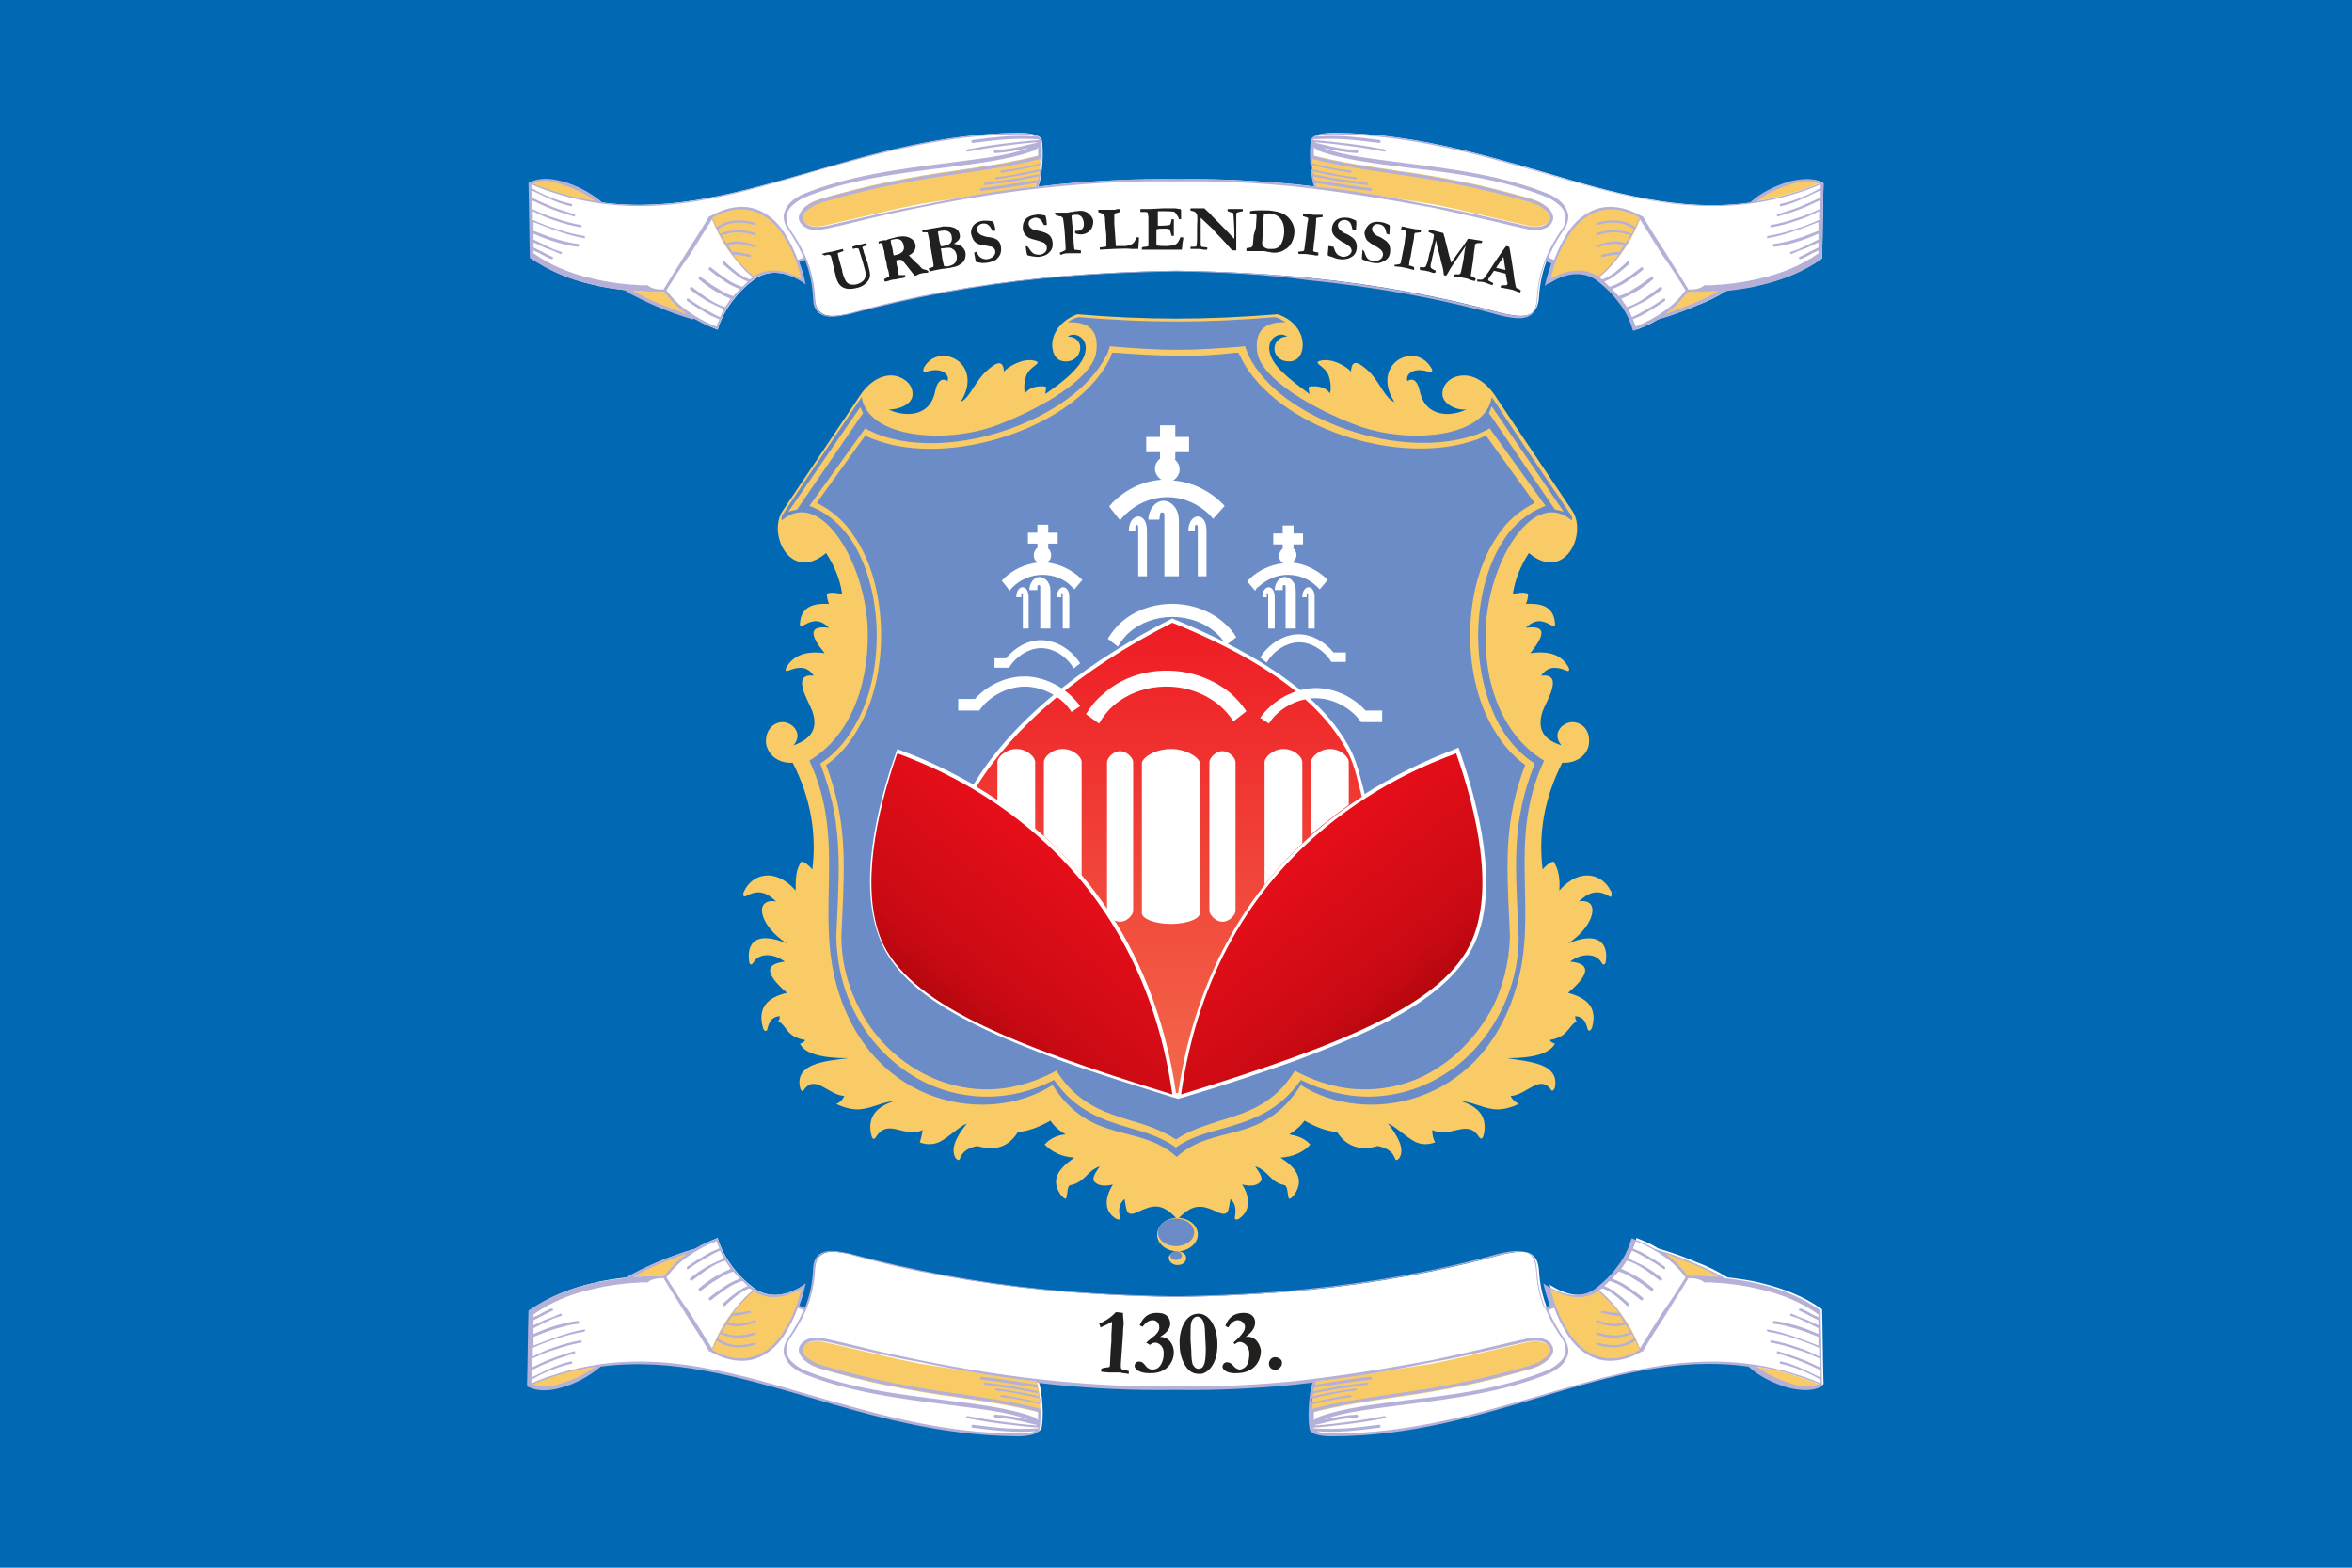
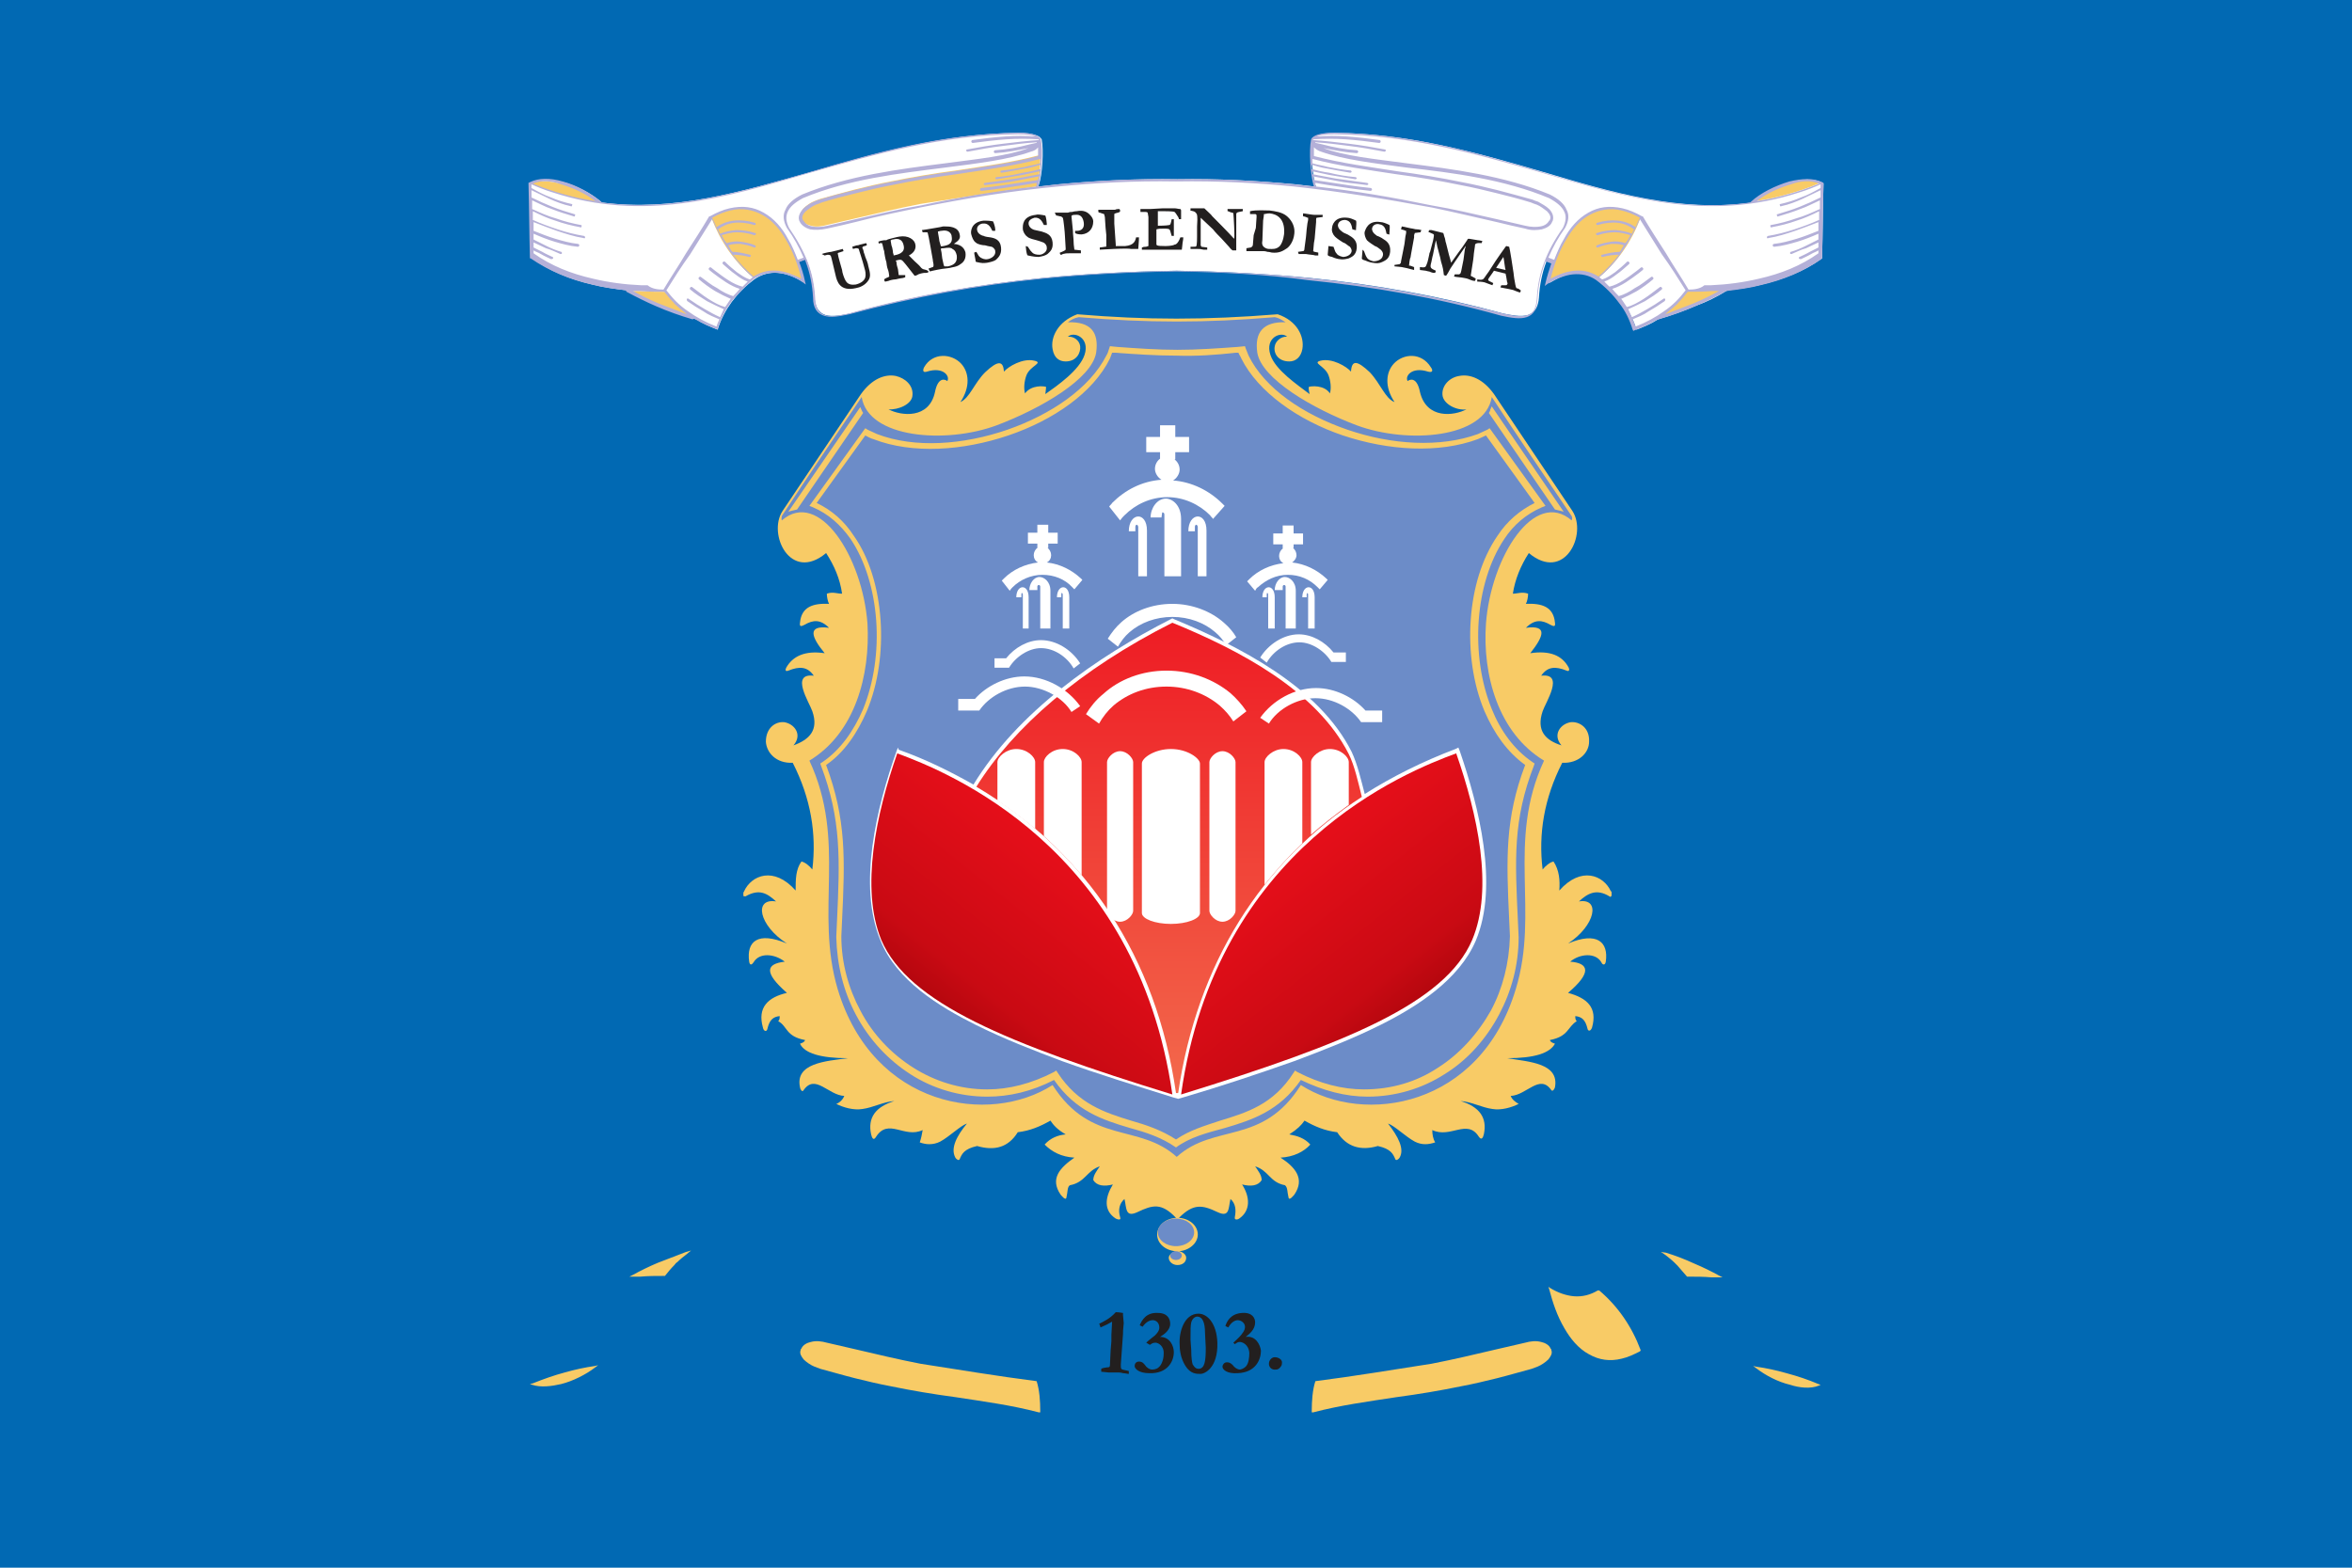
<svg xmlns="http://www.w3.org/2000/svg" version="1.1" id="Layer_1" x="0px" y="0px" viewBox="0 0 324 216" style="enable-background:new 0 0 324 216;" xml:space="preserve">
  <style type="text/css">
	.st0{fill:#0169B3;}
	.st1{fill-rule:evenodd;clip-rule:evenodd;fill:#FFFFFF;}
	.st2{fill-rule:evenodd;clip-rule:evenodd;fill:#F8CB66;}
	.st3{fill-rule:evenodd;clip-rule:evenodd;fill:#B4B0D8;}
	.st4{fill-rule:evenodd;clip-rule:evenodd;fill:#6C8CC8;}
	.st5{fill-rule:evenodd;clip-rule:evenodd;fill:url(#SVGID_1_);}
	.st6{fill-rule:evenodd;clip-rule:evenodd;fill:url(#SVGID_00000015317971663057530250000015523549103633538972_);}
	.st7{fill:#FFFFFF;}
	.st8{fill:#221F1F;}
	.st9{fill-rule:evenodd;clip-rule:evenodd;fill:url(#SVGID_00000007394787604187371820000010931841723857840550_);}
</style>
  <rect class="st0" width="324" height="216" />
  <g>
    <g id="Layer_x0020_1_00000000932298541449838240000008062402654746916499_">
      <g id="_1920536930160_00000153692270110448163720000015143981587347815342_">
        <g>
          <path class="st1" d="M110.8,39l-0.1-0.1c-1.1-0.7-2.3-1.2-3.5-1.3c-1.2-0.1-2.3,0.2-3.3,0.9c-1.2,0.9-2.2,1.9-3.1,3.1      c-0.8,1.1-1.5,2.4-1.9,3.7l0,0.1l-0.1,0c-1-0.4-2-0.8-2.9-1.4l0,0l-0.3-0.1c-1.7-0.5-3.4-1.1-5-1.8c-1.4-0.6-2.8-1.3-4.1-2      l-0.2-0.1l0,0c-1.6-0.2-3.1-0.4-4.7-0.8c-3-0.7-5.8-1.8-8.3-3.6l0,0c-0.1-3.4-0.1-6.8-0.2-10.3l0.1-0.1c1.3-0.7,3.1-0.4,4.4-0.1      c1.8,0.5,3.8,1.5,5.2,2.7l0.1,0.1h0c9.9,1.3,19.3-1.5,28.8-4.2c9.6-2.8,18.6-5.3,28.7-5.4c0.8,0,2,0.1,2.7,0.5      c0.2,0.1,0.3,0.3,0.4,0.4c0.3,1.5,0.1,4.9-0.4,6.3l-0.1,0.2l0.2,0c0.9-0.1,1.7-0.2,2.6-0.3c5.4-0.5,10.9-0.8,16.4-0.7      c5.5-0.1,10.9,0.2,16.3,0.7c0.9,0.1,1.7,0.2,2.6,0.3l0.2,0l-0.1-0.2c-0.4-1.4-0.7-4.9-0.4-6.3c0.1-0.2,0.2-0.4,0.4-0.4      c0.6-0.4,1.9-0.5,2.7-0.5c10.1,0.1,19.1,2.6,28.7,5.4c9.4,2.8,18.8,5.6,28.8,4.2h0l0.1-0.1c1.4-1.2,3.4-2.2,5.2-2.7      c1.4-0.4,3.1-0.6,4.4,0.1l0.1,0.1c-0.1,3.4-0.1,6.8-0.2,10.3l0,0c-2.5,1.8-5.4,2.9-8.3,3.6c-1.5,0.4-3.1,0.6-4.7,0.8l0,0      l-0.2,0.1c-1.3,0.8-2.7,1.5-4.1,2c-1.6,0.7-3.3,1.3-5,1.8l-0.3,0.1l0,0c-0.9,0.6-1.9,1-2.9,1.4l-0.1,0l0-0.1      c-0.4-1.3-1.1-2.6-1.9-3.7c-0.9-1.2-1.9-2.2-3.1-3.1c-1-0.6-2.1-1-3.3-0.9c-1.3,0.1-2.5,0.7-3.5,1.3l-0.1,0.1l0-0.1      c0.2-0.9,0.5-1.8,0.8-2.7l0-0.1l-1.1-0.4l-0.1,0.1c0,0.1-0.1,0.2-0.1,0.3c-0.6,1.6-0.9,3.2-1,4.9c-0.1,1.1-0.4,2-1.5,2.4      c-1,0.3-2.4,0-3.4-0.2l0,0c-8.7-2.4-17.6-4-26.6-4.9c-6.1-0.6-12.3-0.9-18.4-1c-6.1,0.1-12.3,0.4-18.4,1      c-9,0.9-17.9,2.5-26.6,4.9l0,0c-1,0.2-2.4,0.5-3.4,0.2c-1.1-0.4-1.4-1.3-1.5-2.4c-0.1-1.7-0.4-3.3-1-4.9c0-0.1-0.1-0.2-0.1-0.3      l-0.1-0.1l-1.1,0.4l0,0.1c0.3,0.9,0.6,1.8,0.8,2.7L110.8,39z" />
          <path class="st2" d="M94.6,43.2c-0.4-0.3-0.9-0.7-1.3-1.1c-0.2-0.1-0.3-0.3-0.4-0.4c-0.5-0.5-0.9-1-1.3-1.5l0,0h-0.1      c-1.1,0-2.2,0-3.3-0.1c-0.3,0-0.7,0-1,0l-0.5,0l0.4,0.2c1.1,0.6,2.3,1.2,3.5,1.7c1.3,0.5,2.6,1,3.9,1.5l0.7,0.2L94.6,43.2z       M229.5,43.4c1.3-0.4,2.6-0.9,3.9-1.5c1.2-0.5,2.4-1.1,3.5-1.7l0.4-0.2l-0.5,0c-0.3,0-0.7,0-1,0c-1.1,0.1-2.2,0.1-3.3,0.1h-0.1      l0,0c-0.4,0.5-0.9,1-1.3,1.5c-0.1,0.1-0.3,0.3-0.4,0.4c-0.4,0.4-0.8,0.7-1.3,1.1l-0.6,0.4L229.5,43.4z" />
          <path class="st2" d="M73.4,25.4c1.5,0.6,2.9,1.1,4.4,1.5c1.4,0.4,2.8,0.7,4.2,0.9l0.4,0.1l-0.4-0.3c-1.3-1-3.1-1.9-4.7-2.3      c-1.3-0.3-2.8-0.5-4-0.1l-0.3,0.1L73.4,25.4z M250.6,25.1c-1.2-0.5-2.8-0.3-4,0.1c-1.7,0.4-3.4,1.3-4.7,2.3l-0.4,0.3l0.4-0.1      c1.4-0.2,2.8-0.5,4.2-0.9c1.5-0.4,3-0.9,4.4-1.5l0.3-0.1L250.6,25.1z" />
          <path class="st2" d="M103.7,38.2c-2.6-2.2-4.5-5-5.7-8.2l0-0.1l0.1-0.1c0.8-0.4,1.6-0.8,2.5-1c1.6-0.4,3.1-0.2,4.5,0.6      c1.5,0.8,2.6,2.2,3.4,3.6c1,1.7,1.6,3.5,2.1,5.4l0.1,0.3l-0.3-0.2c-1-0.6-2.1-1-3.2-1.1c-1.2-0.1-2.3,0.2-3.3,0.8H103.7      L103.7,38.2z" />
          <path class="st2" d="M220.3,38.2c2.6-2.2,4.5-5,5.7-8.2l0-0.1l-0.1-0.1c-0.8-0.4-1.6-0.8-2.5-1c-1.6-0.4-3.1-0.2-4.5,0.6      c-1.5,0.8-2.6,2.2-3.4,3.6c-1,1.7-1.6,3.5-2.1,5.4l-0.1,0.3l0.3-0.2c1-0.6,2.1-1,3.2-1.1c1.2-0.1,2.3,0.2,3.3,0.8H220.3      L220.3,38.2z" />
-           <path class="st2" d="M181.2,25.7c-0.4-1.2-0.5-2.8-0.5-4.1v-0.2l0.2,0c3.8,1,7.6,1.5,11.5,2.1c3,0.4,6,0.9,8.9,1.5      c1.6,0.3,3.3,0.7,4.9,1.1c1.6,0.4,3.3,0.9,4.8,1.3c0.3,0.1,0.5,0.2,0.8,0.3c0.5,0.2,1.1,0.6,1.5,1c0.3,0.4,0.6,0.8,0.4,1.3      c0,0.1,0,0.1-0.1,0.2c-0.2,0.5-0.8,0.8-1.3,0.9c-0.7,0.2-1.5,0.1-2.2-0.1c-1.3-0.3-2.6-0.6-3.9-0.9c-3-0.7-5.9-1.4-9-2      C192,27.3,186.7,26.4,181.2,25.7L181.2,25.7L181.2,25.7z" />
          <path class="st2" d="M142.8,25.7c0.4-1.2,0.5-2.8,0.5-4.1v-0.2l-0.2,0c-3.8,1-7.6,1.5-11.5,2.1c-3,0.4-6,0.9-8.9,1.5      c-1.6,0.3-3.3,0.7-4.9,1.1c-1.6,0.4-3.3,0.9-4.8,1.3c-0.3,0.1-0.5,0.2-0.8,0.3c-0.5,0.2-1.1,0.6-1.5,1c-0.3,0.4-0.6,0.8-0.4,1.3      c0,0.1,0,0.1,0.1,0.2c0.2,0.5,0.8,0.8,1.3,0.9c0.7,0.2,1.5,0.1,2.2-0.1c1.3-0.3,2.6-0.6,3.9-0.9c3-0.7,5.9-1.4,9-2      C132,27.3,137.3,26.4,142.8,25.7L142.8,25.7L142.8,25.7z" />
          <path class="st3" d="M220.7,35.1c-0.1,0-0.2,0.1-0.1,0.2c0,0.1,0.1,0.1,0.2,0.1c0.7-0.2,1.5-0.3,2.2-0.3c-0.8,1.1-1.8,2.1-2.8,3      c-1.1-0.7-2.2-0.9-3.3-0.8c-1.1,0.1-2.2,0.5-3.3,1.1c0.5-2,1.2-3.8,2.1-5.3c0.9-1.6,2-2.8,3.3-3.5c1.3-0.7,2.8-1,4.4-0.6      c0.8,0.2,1.6,0.5,2.5,1c-0.2,0.4-0.4,0.8-0.6,1.3c-0.7-0.5-1.5-0.8-2.4-0.9c-0.9-0.1-1.9,0-2.9,0.3c-0.1,0-0.1,0.1-0.1,0.2      c0,0.1,0.1,0.1,0.2,0.1c1-0.3,2-0.4,2.8-0.3c0.8,0.1,1.5,0.4,2.2,0.9c-0.1,0.2-0.2,0.4-0.3,0.6c-0.7-0.3-1.4-0.4-2.2-0.5      c-0.8,0-1.7,0.1-2.6,0.4c-0.1,0-0.2,0.1-0.1,0.2c0,0.1,0.1,0.1,0.2,0.1c0.9-0.3,1.7-0.4,2.4-0.4c0.7,0,1.4,0.2,2.1,0.4      c-0.2,0.4-0.4,0.8-0.7,1.1c-0.6-0.2-1.3-0.3-1.9-0.2s-1.3,0.2-2,0.5c-0.1,0-0.1,0.1-0.1,0.2c0,0.1,0.1,0.1,0.2,0.1      c0.7-0.3,1.3-0.4,1.9-0.5c0.6,0,1.1,0,1.7,0.2c-0.1,0.2-0.3,0.4-0.4,0.7l-0.2,0.2C222.4,34.7,221.5,34.9,220.7,35.1z       M103.3,35.1c0.1,0,0.2,0.1,0.1,0.2c0,0.1-0.1,0.1-0.2,0.1c-0.7-0.2-1.5-0.3-2.2-0.3c0.8,1.1,1.8,2.1,2.8,3      c1.1-0.7,2.2-0.9,3.3-0.8c1.1,0.1,2.1,0.5,3.3,1.1c-0.5-2-1.2-3.8-2.1-5.3c-0.9-1.6-2-2.8-3.3-3.5c-1.3-0.7-2.8-1-4.4-0.6      c-0.8,0.2-1.6,0.5-2.5,1c0.2,0.4,0.4,0.8,0.6,1.3c0.7-0.5,1.5-0.8,2.4-0.9c0.9-0.1,1.9,0,2.9,0.3c0.1,0,0.1,0.1,0.1,0.2      c0,0.1-0.1,0.1-0.2,0.1c-1-0.3-2-0.4-2.8-0.3c-0.8,0.1-1.5,0.4-2.2,0.9c0.1,0.2,0.2,0.4,0.3,0.6c0.7-0.3,1.4-0.4,2.2-0.5      c0.8,0,1.7,0.1,2.6,0.4c0.1,0,0.2,0.1,0.1,0.2s-0.1,0.1-0.2,0.1c-0.9-0.3-1.7-0.4-2.4-0.4c-0.7,0-1.4,0.2-2.1,0.4      c0.2,0.4,0.4,0.8,0.7,1.1c0.6-0.2,1.3-0.3,1.9-0.2c0.7,0.1,1.3,0.2,2,0.5c0.1,0,0.1,0.1,0.1,0.2c0,0.1-0.1,0.1-0.2,0.1      c-0.7-0.3-1.3-0.4-1.9-0.5c-0.6,0-1.1,0-1.7,0.2c0.1,0.2,0.3,0.4,0.4,0.7l0.2,0.2C101.6,34.7,102.5,34.9,103.3,35.1z M91.8,40      c0.4,0.5,0.8,1,1.3,1.5c0.5,0.5,1.1,1,1.7,1.4c1.1,0.8,2.4,1.5,3.9,2.1c0.1-0.3,0.2-0.6,0.4-1c-0.7-0.3-1.5-0.6-2.2-1.1      c-0.7-0.4-1.5-0.9-2.2-1.4c-0.1-0.1-0.1-0.2-0.1-0.3c0.1-0.1,0.2-0.1,0.3,0c0.7,0.5,1.5,1,2.2,1.4c0.7,0.4,1.4,0.8,2.1,1.1      c0.2-0.4,0.3-0.7,0.5-1.1c-0.7-0.3-1.5-0.7-2.3-1.1c-0.8-0.5-1.6-1-2.3-1.6c-0.1-0.1-0.1-0.2,0-0.3c0.1-0.1,0.2-0.1,0.3,0      c0.7,0.5,1.4,1.1,2.2,1.6c0.8,0.5,1.5,0.9,2.3,1.1c0.2-0.3,0.4-0.6,0.6-0.9c0.1-0.1,0.1-0.2,0.2-0.2c-0.7-0.3-1.5-0.7-2.2-1.1      c-0.8-0.5-1.5-1-2.2-1.6c-0.1-0.1-0.1-0.2,0-0.3c0.1-0.1,0.2-0.1,0.3,0c0.7,0.5,1.4,1.1,2.2,1.5c0.7,0.5,1.5,0.9,2.2,1.1      c0.3-0.3,0.6-0.6,0.9-1c-1.3-0.4-2.5-1.3-3.7-2.2l-0.5-0.4c-0.1-0.1-0.1-0.2,0-0.3c0.1-0.1,0.2-0.1,0.3,0l0.5,0.4      c1.2,0.9,2.5,1.9,3.8,2.2c0.2-0.2,0.5-0.5,0.7-0.7c-0.6-0.2-1.2-0.6-1.7-1c-0.6-0.4-1.1-0.9-1.7-1.4c-0.1-0.1-0.1-0.2,0-0.3      c0.1-0.1,0.2-0.1,0.3,0c0.5,0.5,1.1,1,1.6,1.4c0.6,0.4,1.1,0.8,1.8,1c0.1-0.1,0.3-0.2,0.4-0.3c-1.2-1-2.2-2.2-3.2-3.6      c-0.9-1.3-1.7-2.8-2.4-4.4c-1,1.6-2,3.2-3,4.8C93.8,36.8,92.8,38.4,91.8,40z M92.8,41.7c-0.5-0.5-0.9-1-1.3-1.5      c-1.1,0-2.2,0-3.3-0.1c-0.3,0-0.7,0-1,0c1.1,0.6,2.3,1.2,3.5,1.7c1.3,0.5,2.6,1,3.9,1.5c-0.4-0.4-0.9-0.7-1.3-1.1      C93.1,42,92.9,41.9,92.8,41.7z M73.4,25.3c1.5,0.6,2.9,1.1,4.4,1.5c1.4,0.4,2.8,0.7,4.2,0.9c-1.3-1-3-1.8-4.7-2.3      C76,24.9,74.5,24.8,73.4,25.3z M142.7,25.7c0.1-0.1,0.1-0.3,0.1-0.5c-0.6,0.1-1.2,0.2-1.8,0.3c-1.9,0.3-3.9,0.6-5.8,0.8      c-0.1,0-0.2-0.1-0.2-0.2c0-0.1,0.1-0.2,0.2-0.2c2-0.2,3.9-0.5,5.8-0.8c0.7-0.1,1.3-0.2,2-0.3c0-0.2,0.1-0.3,0.1-0.5      c-1,0.2-2,0.4-3.1,0.6c-1.4,0.3-2.9,0.4-4.3,0.6c-0.1,0-0.2-0.1-0.2-0.1c0-0.1,0.1-0.2,0.2-0.2c1.5-0.2,2.9-0.4,4.3-0.6      c1-0.2,2.1-0.4,3.2-0.6c0-0.1,0-0.3,0-0.4c-0.8,0.2-1.5,0.3-2.3,0.5c-1.2,0.2-2.4,0.4-3.6,0.6c-0.1,0-0.2-0.1-0.2-0.1      c0-0.1,0.1-0.2,0.2-0.2c1.2-0.1,2.4-0.3,3.6-0.6c0.8-0.1,1.6-0.3,2.4-0.5l0-0.3l0-0.3c-0.7,0.2-1.3,0.4-2,0.5      c-1,0.2-2.1,0.4-3.3,0.6c-0.1,0-0.2-0.1-0.2-0.1c0-0.1,0.1-0.2,0.2-0.2c1.1-0.1,2.2-0.3,3.2-0.5c0.7-0.2,1.5-0.3,2.1-0.5      c0-0.2,0-0.4,0-0.6c-3.8,1-7.6,1.5-11.5,2.1c-3,0.4-6,0.9-8.9,1.5c-1.6,0.3-3.3,0.7-4.9,1.1c-1.6,0.4-3.2,0.8-4.8,1.3      c-0.2,0.1-0.5,0.2-0.8,0.3c-0.5,0.2-1,0.6-1.4,0.9c-0.4,0.4-0.6,0.8-0.4,1.2c0,0,0,0.1,0.1,0.1c0.2,0.4,0.6,0.7,1.2,0.8      c0.5,0.1,1.3,0.1,2.1-0.1c1.3-0.3,2.6-0.6,3.9-0.9c3.1-0.7,6-1.4,9-1.9C132.1,27.2,137.3,26.3,142.7,25.7z M162,25      c-5.8-0.1-11.2,0.2-16.3,0.7c-6.4,0.6-12.5,1.6-19,2.9c-2.9,0.6-5.8,1.2-8.9,2c-1.2,0.3-2.5,0.6-3.9,0.9      c-0.9,0.2-1.7,0.2-2.3,0.1c-0.7-0.2-1.2-0.6-1.4-1c0-0.1-0.1-0.1-0.1-0.2c-0.2-0.6,0.1-1.1,0.5-1.6c0.4-0.4,1-0.8,1.5-1      c0.3-0.1,0.6-0.3,0.8-0.3c1.6-0.5,3.2-0.9,4.8-1.3c1.6-0.4,3.3-0.8,4.9-1.1c2.9-0.6,5.9-1.1,8.9-1.5c3.9-0.6,7.8-1.1,11.5-2.1      c0-0.4,0-0.8,0-1.2c-0.2,0.3-0.6,0.5-1,0.6c-3.1,1.1-7.2,1.6-11.9,2.2c-6.3,0.8-13.3,1.6-19.5,4.2l0,0c-1.1,0.6-1.8,1.2-2.1,1.9      c-0.3,0.7-0.2,1.4,0.2,2.2l0,0c1.1,1.6,2,3.2,2.6,4.8c0.6,1.6,0.9,3.2,1,5c0.1,1.3,0.5,1.9,1.3,2.2c0.8,0.3,1.9,0.1,3.3-0.2      c8.9-2.5,17.7-4,26.7-4.9c6.1-0.6,12.2-0.9,18.4-1c6.2,0.1,12.4,0.4,18.4,1c8.9,0.9,17.7,2.5,26.7,4.9c1.4,0.3,2.5,0.5,3.3,0.2      c0.8-0.2,1.2-0.9,1.3-2.2c0.1-1.8,0.4-3.4,1-5c0.6-1.6,1.4-3.1,2.6-4.8l0,0c0.4-0.8,0.5-1.6,0.2-2.2c-0.3-0.7-1-1.3-2.1-1.9l0,0      c-6.2-2.6-13.3-3.5-19.5-4.2c-4.6-0.6-8.8-1.1-11.9-2.2c-0.4-0.1-0.8-0.4-1-0.6c0,0.4,0,0.8,0,1.2c3.8,1,7.7,1.5,11.5,2.1      c3,0.4,6,0.9,8.9,1.5c1.6,0.3,3.3,0.7,4.9,1.1c1.6,0.4,3.3,0.9,4.8,1.3c0.2,0.1,0.5,0.2,0.8,0.3c0.5,0.3,1.1,0.6,1.5,1      c0.4,0.4,0.7,1,0.5,1.6c0,0.1-0.1,0.1-0.1,0.2c-0.2,0.5-0.7,0.8-1.4,1c-0.6,0.1-1.4,0.2-2.3-0.1c-1.4-0.3-2.7-0.6-3.9-0.9      c-3.1-0.7-6-1.4-8.9-2c-6.5-1.2-12.6-2.2-19-2.9C173.2,25.2,167.8,24.9,162,25z M162,37.4c-6.2,0.1-12.4,0.4-18.4,1      c-8.9,0.9-17.7,2.5-26.6,4.9h0c-1.4,0.3-2.6,0.5-3.5,0.2c-0.9-0.3-1.5-1-1.5-2.5c-0.1-1.7-0.4-3.3-1-4.9c0-0.1-0.1-0.2-0.1-0.3      l-0.8,0.3c0.3,0.8,0.6,1.7,0.8,2.7l0.1,0.4l-0.4-0.3c-1.2-0.8-2.4-1.2-3.5-1.3s-2.2,0.2-3.2,0.8c-1.2,1-2.2,2-3.1,3.1      c-0.8,1.1-1.5,2.4-1.9,3.7l-0.1,0.2l-0.2-0.1c-1.1-0.4-2.1-0.9-3-1.4L95.4,44c-1.7-0.5-3.4-1.1-5-1.8c-1.4-0.6-2.8-1.3-4.1-2      L86.2,40c-1.6-0.2-3.2-0.4-4.7-0.8c-3.1-0.7-5.9-1.9-8.4-3.6L73,35.6c-0.1-3.5-0.1-6.9-0.2-10.4l0.2-0.1      c1.2-0.6,2.8-0.6,4.5-0.1c1.9,0.5,3.9,1.6,5.3,2.8l0.1,0.1c9.8,1.3,19-1.4,28.7-4.2c8.8-2.6,18.1-5.3,28.7-5.4      c1.4,0,2.3,0.2,2.7,0.5c0.2,0.1,0.4,0.3,0.4,0.5c0.3,1.4,0.1,4.9-0.4,6.4c0.9-0.1,1.7-0.2,2.6-0.3c5.2-0.5,10.5-0.8,16.4-0.7      c5.8-0.1,11.2,0.2,16.4,0.7c0.9,0.1,1.7,0.2,2.6,0.3c-0.5-1.5-0.7-5-0.4-6.4c0-0.2,0.2-0.4,0.4-0.5c0.4-0.3,1.3-0.5,2.7-0.5      c10.7,0.1,19.9,2.8,28.7,5.4c9.7,2.9,18.9,5.6,28.7,4.2l0.1-0.1c1.3-1.2,3.3-2.2,5.3-2.8c1.7-0.4,3.3-0.5,4.5,0.1l0.2,0.1      c-0.1,3.5-0.1,6.9-0.2,10.4l-0.1,0.1c-2.4,1.7-5.3,2.9-8.4,3.6c-1.5,0.4-3.1,0.6-4.7,0.8l-0.2,0.1c-1.3,0.8-2.7,1.4-4.1,2      c-1.6,0.7-3.3,1.3-5,1.8l-0.3,0.1c-0.9,0.5-1.9,1-3,1.4l-0.2,0.1l-0.1-0.2c-0.4-1.3-1-2.6-1.9-3.7c-0.8-1.1-1.9-2.2-3.1-3.1      c-1-0.7-2.1-0.9-3.2-0.8c-1.1,0.1-2.3,0.6-3.5,1.3l-0.4,0.3l0.1-0.4c0.2-0.9,0.5-1.8,0.8-2.7l-0.8-0.3c0,0.1-0.1,0.2-0.1,0.3      c-0.6,1.6-0.9,3.2-1,4.9c-0.1,1.5-0.6,2.2-1.5,2.5c-0.9,0.3-2.1,0.1-3.5-0.2h0c-8.9-2.5-17.7-4-26.6-4.9      C174.3,37.8,168.2,37.5,162,37.4z M91.4,39.9c1-1.7,2.1-3.3,3.1-5c1.1-1.7,2.2-3.4,3.2-5.1l0,0l0.1,0c0.9-0.5,1.8-0.9,2.7-1.1      c1.8-0.4,3.3-0.2,4.7,0.6c1.4,0.8,2.5,2,3.4,3.7c0.5,0.8,0.9,1.8,1.3,2.8l0.8-0.3c-0.6-1.4-1.3-2.7-2.3-4.1l0,0      c-0.5-0.9-0.6-1.8-0.2-2.5c0.3-0.8,1.1-1.5,2.3-2.1l0,0c6.3-2.6,13.4-3.5,19.7-4.3c4.5-0.6,8.6-1,11.5-2.1      c-1.5,0.3-3,0.6-4.6,0.7c-0.1,0-0.2-0.1-0.2-0.2c0-0.1,0.1-0.2,0.2-0.2c1.6-0.1,3.2-0.4,4.7-0.8l0.9-0.2c0,0,0.1,0,0.1,0      c0,0,0,0,0-0.1c-1.5,0.1-3.1,0.3-4.6,0.5c-1.7,0.2-3.3,0.5-4.9,0.8c-0.1,0-0.2-0.1-0.2-0.1c0-0.1,0-0.2,0.1-0.2      c1.6-0.3,3.3-0.6,5-0.8s3.3-0.4,4.9-0.5c0,0,0-0.1,0-0.1v0c-1.5-0.1-3-0.1-4.5,0c-1.5,0.1-3.1,0.3-4.6,0.5      c-0.1,0-0.2-0.1-0.2-0.2c0-0.1,0.1-0.2,0.1-0.2c1.5-0.2,3.1-0.4,4.6-0.5c1.4-0.1,2.7-0.1,4.1,0c-0.4-0.2-1.2-0.3-2.4-0.3      c-10.6,0.1-19.8,2.8-28.6,5.3c-11.9,3.5-23,6.8-35.5,2.7c-1-0.3-2-0.7-2.9-1.1v0.5c0.9,0.5,1.8,1,2.7,1.3      c0.9,0.4,1.9,0.7,2.8,0.9c0.1,0,0.2,0.1,0.1,0.2c0,0.1-0.1,0.2-0.2,0.1c-1-0.2-2-0.6-2.9-1c-0.8-0.4-1.7-0.8-2.5-1.2l0,1      c1,0.5,1.9,0.9,2.9,1.3c1,0.4,2,0.7,3,1c0.1,0,0.2,0.1,0.1,0.2c0,0.1-0.1,0.2-0.2,0.1c-1-0.3-2-0.6-3-1      c-0.9-0.3-1.8-0.8-2.7-1.2l0,1.2c1.1,0.5,2.2,1,3.3,1.3c1.1,0.4,2.3,0.7,3.4,0.9c0.1,0,0.2,0.1,0.1,0.2c0,0.1-0.1,0.2-0.2,0.1      c-1.1-0.2-2.3-0.5-3.4-0.9c-1-0.3-2.1-0.8-3.1-1.3l0,1.2c1.1,0.5,2.2,0.9,3.4,1.3c1.2,0.4,2.4,0.7,3.6,0.9      c0.1,0,0.2,0.1,0.2,0.2c0,0.1-0.1,0.2-0.2,0.1c-1.3-0.2-2.5-0.6-3.7-1c-1.1-0.4-2.2-0.8-3.2-1.2l0,1.2c1,0.4,2,0.8,3,1.1      c1,0.3,2.1,0.6,3.1,0.7c0.1,0,0.2,0.1,0.2,0.2c0,0.1-0.1,0.2-0.2,0.2c-1.1-0.1-2.2-0.4-3.2-0.7c-1-0.3-2-0.7-2.9-1.1l0,0.8      c0.6,0.3,1.2,0.6,1.8,0.9c0.6,0.3,1.3,0.6,2,0.8c0.1,0,0.1,0.1,0.1,0.2c0,0.1-0.1,0.1-0.2,0.1c-0.7-0.3-1.3-0.6-2-0.8      c-0.6-0.3-1.1-0.5-1.7-0.8l0,0.7c0.4,0.2,0.8,0.4,1.2,0.6c0.5,0.3,1,0.5,1.4,0.7c0.1,0,0.1,0.1,0.1,0.2      c-0.1,0.1-0.2,0.1-0.3,0.1c-0.4-0.2-0.9-0.4-1.4-0.7c-0.3-0.2-0.7-0.3-1-0.5v0.4c2.4,1.7,5.1,2.8,8.2,3.5      c2.1,0.5,4.3,0.8,6.6,0.9l0.9,0C89.8,39.8,90.6,39.9,91.4,39.9z M232.2,40c-0.4,0.5-0.8,1-1.3,1.5c-0.5,0.5-1.1,1-1.7,1.4      c-1.1,0.8-2.4,1.5-3.9,2.1c-0.1-0.3-0.2-0.6-0.4-1c0.7-0.3,1.5-0.6,2.2-1.1c0.7-0.4,1.5-0.9,2.2-1.4c0.1-0.1,0.1-0.2,0.1-0.3      c-0.1-0.1-0.2-0.1-0.3,0c-0.7,0.5-1.5,1-2.2,1.4c-0.7,0.4-1.4,0.8-2.1,1.1c-0.2-0.4-0.3-0.7-0.5-1.1c0.7-0.3,1.5-0.7,2.3-1.1      c0.8-0.5,1.6-1,2.3-1.6c0.1-0.1,0.1-0.2,0-0.3c-0.1-0.1-0.2-0.1-0.3,0c-0.7,0.5-1.4,1.1-2.2,1.6c-0.8,0.5-1.5,0.9-2.3,1.1      c-0.2-0.3-0.4-0.6-0.6-0.9c-0.1-0.1-0.1-0.2-0.2-0.2c0.7-0.3,1.5-0.7,2.2-1.1c0.8-0.5,1.5-1,2.2-1.6c0.1-0.1,0.1-0.2,0-0.3      c-0.1-0.1-0.2-0.1-0.3,0c-0.7,0.5-1.4,1.1-2.2,1.5c-0.7,0.5-1.5,0.9-2.2,1.1c-0.3-0.3-0.6-0.6-0.9-1c1.3-0.4,2.5-1.3,3.7-2.2      l0.5-0.4c0.1-0.1,0.1-0.2,0-0.3c-0.1-0.1-0.2-0.1-0.3,0l-0.5,0.4c-1.2,0.9-2.5,1.9-3.8,2.2c-0.2-0.2-0.5-0.5-0.7-0.7      c0.6-0.2,1.2-0.6,1.7-1c0.6-0.4,1.1-0.9,1.7-1.4c0.1-0.1,0.1-0.2,0-0.3c-0.1-0.1-0.2-0.1-0.3,0c-0.5,0.5-1.1,1-1.6,1.4      c-0.6,0.4-1.1,0.8-1.8,1c-0.1-0.1-0.3-0.2-0.4-0.3c1.2-1,2.3-2.2,3.2-3.6c0.9-1.3,1.7-2.8,2.4-4.4c1,1.6,2,3.2,3,4.8      C230.2,36.8,231.2,38.4,232.2,40z M231.2,41.7c0.5-0.5,0.9-1,1.3-1.5c1.1,0,2.2,0,3.3-0.1c0.3,0,0.7,0,1,0      c-1.1,0.6-2.3,1.2-3.5,1.7c-1.3,0.5-2.6,1-3.9,1.5c0.4-0.4,0.9-0.7,1.3-1.1C230.9,42,231.1,41.9,231.2,41.7z M250.6,25.3      c-1.5,0.6-2.9,1.1-4.4,1.5c-1.4,0.4-2.8,0.7-4.2,0.9c1.3-1,3-1.8,4.7-2.3C248,24.9,249.5,24.8,250.6,25.3z M181.3,25.7      c-0.1-0.1-0.1-0.3-0.1-0.5c0.6,0.1,1.2,0.2,1.8,0.3c1.9,0.3,3.9,0.6,5.8,0.8c0.1,0,0.2-0.1,0.2-0.2c0-0.1-0.1-0.2-0.2-0.2      c-2-0.2-3.9-0.5-5.8-0.8c-0.7-0.1-1.3-0.2-2-0.3c0-0.2-0.1-0.3-0.1-0.5c1,0.2,2,0.4,3.1,0.6c1.4,0.3,2.9,0.4,4.3,0.6      c0.1,0,0.2-0.1,0.2-0.1c0-0.1-0.1-0.2-0.2-0.2c-1.5-0.2-2.9-0.4-4.3-0.6c-1-0.2-2.1-0.4-3.2-0.6c0-0.1,0-0.3,0-0.4      c0.8,0.2,1.5,0.3,2.3,0.5c1.2,0.2,2.4,0.4,3.6,0.6c0.1,0,0.2-0.1,0.2-0.1c0-0.1-0.1-0.2-0.2-0.2c-1.2-0.1-2.4-0.3-3.6-0.6      c-0.8-0.1-1.6-0.3-2.4-0.5l0-0.3l0-0.3c0.7,0.2,1.3,0.4,2,0.5c1,0.2,2.1,0.4,3.3,0.6c0.1,0,0.2-0.1,0.2-0.1      c0-0.1-0.1-0.2-0.1-0.2c-1.1-0.1-2.2-0.3-3.2-0.5c-0.7-0.2-1.5-0.3-2.1-0.5c0-0.2,0-0.4,0-0.6c3.8,1,7.6,1.5,11.5,2.1      c3,0.4,6,0.9,8.9,1.5c1.6,0.3,3.3,0.7,4.9,1.1c1.6,0.4,3.2,0.8,4.8,1.3c0.2,0.1,0.5,0.2,0.8,0.3c0.5,0.2,1,0.6,1.4,0.9      c0.4,0.4,0.6,0.8,0.4,1.2c0,0,0,0.1-0.1,0.1c-0.2,0.4-0.6,0.7-1.2,0.8c-0.5,0.1-1.3,0.1-2.1-0.1c-1.3-0.3-2.6-0.6-3.9-0.9      c-3.1-0.7-6-1.4-9-1.9C191.9,27.2,186.7,26.3,181.3,25.7z M232.6,39.9c-1-1.7-2.1-3.3-3.1-5c-1.1-1.7-2.2-3.4-3.2-5.1l0,0      l-0.1,0c-0.9-0.5-1.8-0.9-2.7-1.1c-1.8-0.4-3.3-0.2-4.7,0.6c-1.4,0.8-2.5,2-3.4,3.7c-0.5,0.8-0.9,1.8-1.3,2.8l-0.8-0.3      c0.6-1.4,1.3-2.7,2.3-4.1l0,0c0.5-0.9,0.6-1.8,0.2-2.5c-0.3-0.8-1.1-1.5-2.3-2.1l0,0c-6.3-2.6-13.4-3.5-19.7-4.3      c-4.5-0.6-8.6-1-11.5-2.1c1.5,0.3,3,0.6,4.6,0.7c0.1,0,0.2-0.1,0.2-0.2c0-0.1-0.1-0.2-0.2-0.2c-1.6-0.1-3.2-0.4-4.7-0.8      l-0.9-0.2c0,0-0.1,0-0.1,0c0,0,0,0,0-0.1c1.5,0.1,3.1,0.3,4.6,0.5c1.7,0.2,3.3,0.5,4.9,0.8c0.1,0,0.2-0.1,0.2-0.1      c0-0.1,0-0.2-0.1-0.2c-1.6-0.3-3.3-0.6-5-0.8s-3.3-0.4-4.9-0.5c0,0,0-0.1,0-0.1v0c1.5-0.1,3-0.1,4.5,0c1.5,0.1,3.1,0.3,4.6,0.5      c0.1,0,0.2-0.1,0.2-0.2c0-0.1-0.1-0.2-0.1-0.2c-1.5-0.2-3.1-0.4-4.6-0.5c-1.4-0.1-2.7-0.1-4.1,0c0.4-0.2,1.2-0.3,2.4-0.3      c10.6,0.1,19.8,2.8,28.6,5.3c11.9,3.5,23,6.8,35.5,2.7c1-0.3,2-0.7,2.9-1.1v0.5c-0.9,0.5-1.8,1-2.7,1.3      c-0.9,0.4-1.9,0.7-2.8,0.9c-0.1,0-0.2,0.1-0.1,0.2c0,0.1,0.1,0.2,0.2,0.1c1-0.2,2-0.6,2.9-1c0.8-0.4,1.7-0.8,2.5-1.2l0,1      c-1,0.5-1.9,0.9-2.9,1.3c-1,0.4-2,0.7-3,1c-0.1,0-0.2,0.1-0.1,0.2c0,0.1,0.1,0.2,0.2,0.1c1-0.3,2-0.6,3-1      c0.9-0.3,1.8-0.8,2.7-1.2l0,1.2c-1.1,0.5-2.2,1-3.3,1.3c-1.1,0.4-2.3,0.7-3.4,0.9c-0.1,0-0.2,0.1-0.1,0.2c0,0.1,0.1,0.2,0.2,0.1      c1.1-0.2,2.3-0.5,3.4-0.9c1-0.3,2.1-0.8,3.1-1.3l0,1.2c-1.1,0.5-2.2,0.9-3.4,1.3c-1.2,0.4-2.4,0.7-3.6,0.9      c-0.1,0-0.2,0.1-0.2,0.2c0,0.1,0.1,0.2,0.2,0.1c1.3-0.2,2.5-0.6,3.7-1c1.1-0.4,2.2-0.8,3.2-1.2l0,1.2c-1,0.4-2,0.8-3,1.1      c-1,0.3-2.1,0.6-3.1,0.7c-0.1,0-0.2,0.1-0.2,0.2c0,0.1,0.1,0.2,0.2,0.2c1.1-0.1,2.2-0.4,3.2-0.7c1-0.3,2-0.7,2.9-1.1l0,0.8      c-0.6,0.3-1.2,0.6-1.8,0.9c-0.6,0.3-1.3,0.6-2,0.8c-0.1,0-0.1,0.1-0.1,0.2c0,0.1,0.1,0.1,0.2,0.1c0.7-0.3,1.3-0.6,2-0.8      c0.6-0.3,1.1-0.5,1.7-0.8l0,0.7c-0.4,0.2-0.8,0.4-1.2,0.6c-0.5,0.3-1,0.5-1.4,0.7c-0.1,0-0.1,0.1-0.1,0.2      c0.1,0.1,0.2,0.1,0.3,0.1c0.4-0.2,0.9-0.4,1.4-0.7c0.3-0.2,0.7-0.3,1-0.5v0.4c-2.4,1.7-5.1,2.8-8.2,3.5      c-2.1,0.5-4.3,0.8-6.6,0.9l-0.9,0C234.2,39.8,233.4,39.9,232.6,39.9z" />
        </g>
        <path class="st2" d="M148.4,43.3c-2.7,1-3.7,3.2-3.4,4.8c0.2,1.2,0.9,1.7,1.8,1.7c1.5,0,2.1-1.2,2-2.1c-0.1-0.8-0.9-1.4-1.7-1.3     c0.8-0.8,3.1,0.1,2.3,2.5c-0.7,2.1-3.7,4.2-5.4,5.4c0-0.1,0.1-0.7,0.1-1c-0.3-0.1-2-0.3-2.9,0.9c-0.2-0.7-0.1-1.7,0.2-2.5     c0.5-1.3,2.4-1.7,1.1-2c-1.6-0.4-3.6,0.8-4.2,1.5c-0.1-1.5-0.8-1.6-2.6,0.1c-1.5,1.5-2.1,3.5-3.4,4.1c1.4-2.1,1.2-4.1,0.1-5.3     c-1.3-1.4-3.9-1.6-5.1,0.5c-0.2,0.4-0.2,0.8,0.4,0.6c2.2-0.7,3.2,0.6,2.8,1.3c-0.4-0.3-1.3-0.5-1.7,1.5c-0.8,3.8-4.7,3.3-6.4,2.4     c1.3,0.1,3.3-0.7,3.3-2c0.1-1.3-1-2.3-2.3-2.6c-1.5-0.3-3.3,0.4-4.8,2.5c-3.6,5.4-7.2,10.7-10.8,16.1c-2.1,3.2,1.1,9.9,6,5.8     c1.1,1.7,1.9,3.5,2.2,5.6c-0.7,0-1.3-0.3-2.1,0c0,0.4,0.1,1,0.3,1.4c-2.2-0.1-3.8,0.4-4,2.6c-0.1,0.6,0.2,0.5,0.6,0.3     c1.2-0.7,2.2-0.8,3.4,0.4c-3-0.4-2.5,1.2-0.6,3.5c-2.7-0.4-4.4,0.4-5.3,2c-0.1,0.2-0.2,0.6,0.3,0.4c1.5-0.6,2.6-0.6,3.5,0.7     c-3.3-0.4-0.6,3.7-0.2,4.9c0.9,2.6-0.4,3.9-2.6,4.7c1.3-1.5,0.1-3-1.3-3.2c-1.2-0.1-2.5,0.8-2.5,2.7c0.1,1.5,1.4,3,3.7,2.9     c2.5,4.9,3.3,9.8,2.7,14.7c-0.4-0.5-1-1-1.5-1.1c-0.8,1.1-0.8,2.5-0.8,4c-3-3.4-6.1-2.1-7.1,0.1c0,0.1-0.1,0.1-0.1,0.2v0.4     c0,0.1,0.1,0.1,0.3,0.1c1.9-1.1,3-0.4,4.2,0.7c-3.1-0.5-2.4,3.3,1.5,5.8c-4-1.7-5.6-0.3-5.2,2.5c0.1,0.6,0.4,0.4,0.6,0.1     c0.8-1.4,2.9-1.2,4.3-0.1c-2.6,0.3-2.9,1.5,0.3,4.3c-2.6,0.6-4.1,2-3.3,4.8c0.1,0.5,0.5,0.6,0.6,0.2c0.3-1.3,0.8-1.7,1.7-1.8     c0,0.3,0,0.5-0.2,0.7c1.3,0.7,1,2.1,3.7,2.6c-0.1,0.3-0.4,0.4-0.7,0.5c0.6,1.3,2.8,2,6.6,2c-3.1,0.4-7.3,0.7-6.6,4     c0,0.2,0.3,0.8,0.5,0.4c1.6-2.3,3.4,0.7,5.6,0.8c-0.2,0.5-0.6,0.9-1.1,1.1c1,0.5,2.4,0.9,3.6,0.7c1.5-0.2,2.9-1,4.4-1.1     c-2.6,0.8-3.7,2.3-3.2,4.6c0.1,0.4,0.3,1,0.7,0.3c1.7-2.6,3.9,0.3,6.4-0.9c-0.1,0.6-0.2,1.1-0.4,1.7c0.8,0.3,1.8,0.4,2.8-0.1     c1.3-0.7,2.8-2.2,3.7-2.5c-1.4,1.7-2.3,3.4-1.6,4.7c0.1,0.2,0.5,0.5,0.6,0.2c0.3-0.7,0.6-1.4,2.4-1.8c2.4,0.7,4.3,0.2,5.6-1.9     c1.7-0.2,3.1-0.8,4.5-1.6c0.4,0.6,0.9,1.2,2.1,1.9c-1.1,0.1-2.1,0.5-2.9,1.4c1,1,2.3,1.7,4.1,1.8c-2,1.4-3.4,2.9-1.9,5.1     c0.1,0.1,0.7,0.9,0.8,0.4c0.2-0.8,0.1-1.5,0.5-1.7c2.1-0.4,2.3-2,4.1-2.6c-0.4,0.6-0.9,1.2-0.9,1.9c0.5,0.8,1.5,0.9,2.7,0.6     c-1.1,1.8-1.3,3.6,0.4,4.7c0.2,0.1,0.8,0.3,0.6-0.2c-0.3-1-0.1-1.9,0.6-2.5c0.3,1.3,0.1,2.6,1.8,1.8c2.1-1,3.3-1.3,5.3,0.8     c-1.5,0.1-2.6,1.1-2.6,2.3c0,1.2,1.1,2.2,2.6,2.3c-0.5,0.1-1,0.5-1,0.9c0,0.5,0.5,1,1.2,1c0.7,0,1.2-0.4,1.2-1     c0-0.4-0.4-0.8-1-0.9c1.4-0.1,2.6-1.1,2.6-2.3c0-1.2-1.1-2.2-2.6-2.3c2-2,3.2-1.8,5.3-0.8c1.7,0.8,1.5-0.5,1.8-1.8     c0.7,0.6,0.8,1.5,0.6,2.5c-0.1,0.5,0.5,0.3,0.6,0.2c1.6-1.1,1.5-3,0.4-4.7c1.2,0.3,2.2,0.2,2.7-0.6c0-0.7-0.5-1.3-0.9-1.9     c1.9,0.6,2,2.2,4.1,2.6c0.4,0.3,0.3,0.9,0.5,1.7c0.1,0.5,0.7-0.3,0.8-0.4c1.5-2.2,0.1-3.8-1.9-5.1c1.8-0.1,3.2-0.8,4.1-1.8     c-0.8-0.9-1.8-1.2-2.9-1.4c1.1-0.7,1.7-1.3,2.1-1.9c1.4,0.8,2.8,1.4,4.5,1.6c1.3,2,3.2,2.6,5.6,1.9c1.8,0.4,2.1,1.1,2.4,1.8     c0.1,0.3,0.5,0,0.6-0.2c0.7-1.2-0.2-2.9-1.6-4.7c0.9,0.3,2.4,1.8,3.7,2.5c1,0.5,1.9,0.4,2.8,0.1c-0.3-0.5-0.4-1.1-0.4-1.7     c2.5,1.2,4.8-1.6,6.4,0.9c0.4,0.6,0.6,0.1,0.7-0.3c0.5-2.3-0.6-3.8-3.2-4.6c1.5,0.1,2.9,0.9,4.4,1.1c1.2,0.2,2.6-0.2,3.6-0.7     c-0.5-0.3-0.9-0.6-1.1-1.1c2.2-0.1,4-3.1,5.6-0.8c0.2,0.3,0.5-0.3,0.5-0.4c0.6-3.3-3.5-3.5-6.6-4c3.8,0,5.9-0.7,6.6-2     c-0.3-0.1-0.6-0.2-0.7-0.5c2.6-0.5,2.4-1.8,3.7-2.6c-0.2-0.2-0.2-0.4-0.2-0.7c0.9,0.1,1.4,0.5,1.7,1.8c0.1,0.3,0.4,0.3,0.6-0.2     c0.8-2.8-0.7-4.1-3.3-4.8c3.3-2.8,2.9-4.1,0.3-4.3c1.3-1.1,3.5-1.3,4.3,0.1c0.1,0.3,0.5,0.5,0.6-0.1c0.4-2.7-1.2-4.2-5.2-2.5     c3.8-2.5,4.5-6.3,1.5-5.8c1.2-1.1,2.4-1.8,4.2-0.7c0.1,0.1,0.2,0.1,0.3-0.1v-0.4c0-0.1,0-0.2-0.1-0.2c-1-2.2-4.1-3.5-7.1-0.1     c0.1-1.4,0-2.8-0.8-4c-0.5,0.1-1.1,0.6-1.5,1.1c-0.6-4.9,0.2-9.8,2.7-14.7c2.3,0.1,3.7-1.4,3.7-2.9c0.1-1.9-1.3-2.8-2.5-2.7     c-1.4,0.2-2.6,1.7-1.3,3.2c-2.2-0.7-3.5-2-2.6-4.7c0.4-1.2,3.1-5.3-0.2-4.9c0.9-1.3,2-1.3,3.5-0.7c0.4,0.2,0.4-0.2,0.3-0.4     c-0.9-1.7-2.6-2.4-5.3-2c1.9-2.4,2.4-3.9-0.6-3.5c1.2-1.2,2.2-1.1,3.4-0.4c0.4,0.2,0.7,0.3,0.6-0.3c-0.2-2.2-1.8-2.7-4-2.6     c0.2-0.4,0.3-1,0.3-1.4c-0.8-0.3-1.5,0-2.1,0c0.3-2,1.1-3.9,2.2-5.6c4.9,4.1,8.1-2.6,6-5.8c-3.6-5.4-7.2-10.7-10.8-16.1     c-1.5-2.1-3.3-2.8-4.8-2.5c-1.3,0.2-2.4,1.3-2.3,2.6c0.1,1.3,2,2.2,3.3,2c-1.7,0.9-5.5,1.4-6.4-2.4c-0.4-2-1.3-1.8-1.7-1.5     c-0.4-0.7,0.6-2,2.8-1.3c0.7,0.2,0.7-0.2,0.4-0.6c-1.3-2.1-3.8-1.9-5.1-0.5c-1.1,1.2-1.3,3.2,0.1,5.3c-1.3-0.5-1.9-2.5-3.4-4.1     c-1.8-1.7-2.5-1.7-2.6-0.1c-0.6-0.7-2.6-1.9-4.2-1.5c-1.2,0.3,0.6,0.7,1.1,2c0.3,0.8,0.4,1.8,0.2,2.5c-0.8-1.2-2.6-1-2.9-0.9     c-0.1,0.3,0.1,0.9,0.1,1c-1.7-1.3-4.7-3.3-5.4-5.4c-0.8-2.4,1.5-3.3,2.3-2.5c-0.8-0.1-1.6,0.6-1.7,1.3c-0.2,0.9,0.4,2.1,2,2.1     c0.9,0,1.6-0.6,1.8-1.7c0.3-1.7-0.7-3.9-3.4-4.8C166.1,44.1,157.9,44.1,148.4,43.3z" />
        <path d="M150.7,45.1c7.5,0.9,15.1,0.9,22.7,0c-0.2,0.3-0.4,0.6-0.6,0.9c-7.2,0.8-14.4,0.8-21.5,0     C151.1,45.6,150.9,45.3,150.7,45.1z" />
        <path class="st4" d="M107.7,71.7c-0.1-0.2,0-0.4,0-0.6c3.6-5.5,7.3-10.9,11-16.4c0.9,5.7,11.6,6.5,18.6,3.9     c6.1-2.3,13.1-6.4,13.7-10c0.4-2.8-0.7-4.3-3.9-4.2c0.4-0.3,0.9-0.6,1.5-0.7c9.6,0.8,17.4,0.8,27,0c0.6,0.1,1,0.4,1.5,0.7     c-3.1-0.1-4.3,1.4-3.9,4.2c0.6,3.6,7.6,7.7,13.7,10c7,2.6,17.7,1.8,18.6-3.9c3.6,5.5,7.3,10.9,11,16.4c0.1,0.2,0.1,0.4,0,0.6     c-5.1-4.4-11.1,5-11.8,14.2c-0.5,7.1,1.7,15.1,8,18.9c-5.2,11.2-0.6,20.8-3.9,31.5c-4.9,16.3-20.9,18.8-29.6,13.2     c-5.3,8.4-11.9,5.2-17.1,9.9c-5.2-4.7-11.8-1.6-17.1-9.9c-8.7,5.6-24.7,3.1-29.6-13.2c-3.2-10.8,1.3-20.3-3.9-31.5     c6.3-3.8,8.4-11.8,8-18.9C118.8,76.7,112.8,67.3,107.7,71.7z M162,49c-2.8,0-5.6-0.2-8.4-0.4l-0.4,0c-0.1,0.3-0.2,0.5-0.3,0.8     c-2.3,4.7-7.8,8.5-14,10.6c-6.2,2.1-13.2,2.6-18.6,0.5c-0.4-0.1-0.7-0.3-1.1-0.5l-6.7,9.3c2.1,1,3.8,2.5,5.1,4.5     c2.2,3.1,3.4,7.3,3.7,11.6c0.3,4.3-0.3,8.8-1.9,12.6c-1.3,3-3.1,5.7-5.6,7.4c2.8,7.5,2.6,13,2.2,21.4l-0.1,2.2     c0,3.7,1,7.2,2.6,10.2c1.7,3.3,4.3,6,7.3,7.9c3,1.9,6.5,3,10.2,3c3,0,6.1-0.8,9.2-2.4l0.3-0.2l0.2,0.3c2.8,4.3,6.5,5.5,10.1,6.6     c2.1,0.6,4.2,1.3,6.2,2.6c1.9-1.3,4-1.9,6.1-2.6c3.6-1.1,7.3-2.2,10.1-6.6l0.2-0.3l0.3,0.2c3.1,1.6,6.2,2.4,9.2,2.4     c3.7,0,7.2-1,10.2-3c3-1.9,5.5-4.7,7.3-7.9c1.6-3,2.5-6.5,2.6-10.2l-0.1-2.2c-0.4-8.5-0.6-14,2.2-21.4c-2.5-1.8-4.3-4.4-5.6-7.4     c-1.6-3.8-2.2-8.3-1.9-12.6c0.3-4.3,1.5-8.4,3.7-11.6c1.3-2,3.1-3.5,5.1-4.5l-6.7-9.3c-0.4,0.2-0.7,0.3-1.1,0.5     c-5.4,2-12.3,1.6-18.6-0.5c-6.2-2.1-11.7-6-14-10.6c-0.1-0.3-0.3-0.5-0.4-0.8l-0.4,0C167.6,48.9,164.8,49.1,162,49z M162,158.1     c-2-1.4-4.2-2.1-6.4-2.7c-3.7-1.1-7.4-2.3-10.4-6.6c-3.1,1.6-6.2,2.3-9.2,2.3c-3.8,0-7.5-1.1-10.6-3.1c-3.1-2-5.7-4.8-7.5-8.2     c-1.7-3.2-2.6-6.8-2.7-10.7l0.1-2.2c0.4-8.5,0.6-14-2.2-21.4l-0.1-0.3l0.3-0.2c2.5-1.7,4.3-4.3,5.6-7.3c1.5-3.7,2.1-8,1.8-12.2     c-0.3-4.2-1.5-8.2-3.5-11.2c-1.4-2-3.1-3.5-5.2-4.4l-0.5-0.2l7.7-10.7l0.3,0.2c0.4,0.2,0.9,0.4,1.3,0.6c5.2,2,11.9,1.5,18-0.6     c6-2.1,11.3-5.7,13.6-10.2c0.2-0.3,0.3-0.7,0.4-1l0.1-0.3l1,0.1c2.7,0.2,5.6,0.4,8.3,0.4c2.7,0,5.6-0.2,8.3-0.4l1-0.1l0.1,0.3     c0.1,0.3,0.3,0.7,0.4,1c2.2,4.5,7.5,8.1,13.6,10.2c6.1,2.1,12.8,2.5,18,0.6c0.4-0.2,0.9-0.4,1.3-0.6l0.3-0.2l7.7,10.7l-0.5,0.2     c-2.1,0.9-3.9,2.4-5.2,4.4c-2,3-3.2,7-3.5,11.2c-0.3,4.2,0.3,8.5,1.8,12.2c1.2,3,3.1,5.6,5.6,7.3l0.3,0.2l-0.1,0.3     c-2.9,7.5-2.6,12.9-2.2,21.4l0.1,2.2c0,3.9-1,7.5-2.7,10.7c-1.8,3.4-4.4,6.3-7.5,8.2c-3.1,2-6.8,3.1-10.6,3.1     c-3,0-6.1-0.8-9.2-2.3c-3,4.3-6.7,5.5-10.4,6.6C166.2,156.1,163.9,156.7,162,158.1z M118.9,56.9l-9.1,13.3     c-0.4,0.1-0.9,0.2-1.2,0.3l9.9-14.4c0.1,0.1,0.1,0.3,0.2,0.4C118.7,56.6,118.8,56.7,118.9,56.9z M205.1,56.9l9.1,13.3     c0.4,0.1,0.9,0.2,1.2,0.3L205.5,56c-0.1,0.1-0.1,0.3-0.2,0.4C205.3,56.6,205.2,56.7,205.1,56.9z" />
        <path class="st1" d="M123.8,103.3c3.7,1.3,7.1,3,10.3,4.8c6.1-10,17-17.6,27.2-22.8l0.2-0.1l0.2,0.1c8.9,3.7,20,9.3,24.5,18.3     c0.8,1.7,1.3,3.9,1.8,5.8c3.8-2.4,8-4.5,12.5-6.2l0.4-0.2l0.2,0.5c2.6,7.6,5.4,18.5,2.2,26.1c-2.3,5.4-8.1,9.1-13.1,11.6     c-3.8,1.9-7.9,3.5-11.9,5c-5.1,1.8-10.2,3.5-15.3,5l-0.7,0.2l-0.7-0.2c-5.1-1.6-10.3-3.2-15.3-5c-4-1.5-8.1-3.1-11.9-5     c-5-2.5-10.9-6.1-13.1-11.6c-3.2-7.6-0.5-18.5,2.2-26.1l0.2-0.5L123.8,103.3z" />
        <linearGradient id="SVGID_1_" gradientUnits="userSpaceOnUse" x1="21266.086" y1="-7209.206" x2="20279.664" y2="-8452.129" gradientTransform="matrix(2.834645e-02 0 0 -2.834645e-02 -446.964 -93.827)">
          <stop offset="0" style="stop-color:#F5111D" />
          <stop offset="0.729" style="stop-color:#C90A13" />
          <stop offset="1" style="stop-color:#9C0308" />
        </linearGradient>
        <path class="st5" d="M123.6,103.8c6.8,2.5,33,12.9,37.9,47c-22.7-7-36.4-12.6-40.1-21.3C118.5,122.4,120.7,112.1,123.6,103.8z" />
        <linearGradient id="SVGID_00000044150746690500580980000004053582568555713182_" gradientUnits="userSpaceOnUse" x1="21447.416" y1="-6336.473" x2="21447.416" y2="-8622.739" gradientTransform="matrix(2.834645e-02 0 0 -2.834645e-02 -446.964 -93.827)">
          <stop offset="0" style="stop-color:#EE1C24" />
          <stop offset="1" style="stop-color:#F3694C" />
        </linearGradient>
        <path style="fill-rule:evenodd;clip-rule:evenodd;fill:url(#SVGID_00000044150746690500580980000004053582568555713182_);" d="     M161.5,85.8c-12.7,6.4-21.9,14.4-27,22.6c15.2,9,24.8,23.5,27.5,42.2h0.3c2.6-17.8,11.4-31.8,25.3-40.8c-0.5-2-1-4.3-1.8-5.9     C181.4,95.2,170.8,89.6,161.5,85.8z" />
        <path class="st1" d="M183.2,103.2c1.5,0,2.6,1.1,2.6,1.8v5.9c-1.8,1.3-3.6,2.7-5.2,4.1V105C180.6,104.3,181.8,103.2,183.2,103.2z      M146.4,103.2c1.5,0,2.6,1.1,2.6,1.8v15.6c-1.6-1.9-3.3-3.7-5.2-5.4V105C143.8,104.3,144.9,103.2,146.4,103.2z M140,103.2     c1.5,0,2.6,1.1,2.6,1.8v9.2c-1.7-1.4-3.4-2.7-5.2-3.9V105C137.4,104.3,138.6,103.2,140,103.2z M176.8,103.2     c1.5,0,2.6,1.1,2.6,1.8v11.2c-1.9,1.8-3.6,3.7-5.2,5.7V105C174.2,104.3,175.4,103.2,176.8,103.2z" />
        <path class="st1" d="M154.3,103.5c1,0,1.8,1,1.8,1.5v20.5c0,0.5-0.8,1.5-1.8,1.5c-1,0-1.8-1-1.8-1.5V105     C152.5,104.5,153.3,103.5,154.3,103.5z M168.4,103.5c1,0,1.8,1,1.8,1.5v20.5c0,0.5-0.8,1.5-1.8,1.5c-1,0-1.8-1-1.8-1.5V105     C166.6,104.5,167.4,103.5,168.4,103.5z M161.3,103.2c2.3,0,4,1.3,4,2v20.6c0,0.8-1.8,1.5-4,1.5l0,0c-2.2,0-4-0.7-4-1.5v-20.6     C157.3,104.4,159.1,103.2,161.3,103.2z" />
        <path class="st1" d="M161.8,63.3c0.4,0.3,0.7,0.8,0.7,1.4c0,0.6-0.4,1.2-0.9,1.5c2.6,0.2,5,1.4,6.8,3.2c0.1,0.1,0.2,0.2,0.3,0.3     l-1.6,1.8c-0.1-0.2-0.3-0.3-0.4-0.5c-1.5-1.5-3.6-2.5-5.9-2.5c-2.3,0-4.4,1-5.9,2.5c-0.2,0.2-0.4,0.4-0.6,0.7l-1.5-1.9     c0.1-0.2,0.3-0.3,0.4-0.5c1.8-1.8,4.1-3,6.8-3.2c-0.5-0.3-0.9-0.9-0.9-1.5c0-0.6,0.3-1.1,0.7-1.4v-0.9h-1.9v-2.1h1.9v-1.6h2.1     v1.6h1.9v2.1h-1.9V63.3z" />
        <path class="st7" d="M161.5,83.2c2.7,0,5.3,1,7.1,2.6c0.7,0.6,1.3,1.3,1.7,2l-1.4,1.1c-0.4-0.7-0.9-1.3-1.5-1.8     c-1.5-1.3-3.6-2.1-5.9-2.1c-2.3,0-4.4,0.8-5.9,2.1c-0.7,0.6-1.2,1.3-1.6,2l-1.4-1.1c0.5-0.8,1.1-1.6,1.9-2.3     C156.2,84.2,158.7,83.2,161.5,83.2z" />
        <path class="st7" d="M178.9,87.4c1.8,0,3.6,1,4.8,2.5h1.7v1.3h-2c-0.9-1.5-2.7-2.7-4.4-2.7c-1.8,0-3.6,1.2-4.5,2.8l-0.9-0.7     C174.7,88.8,176.8,87.4,178.9,87.4z" />
        <path class="st7" d="M143.4,88.2c-1.8,0-3.6,1-4.8,2.5h-1.6V92h2c0.9-1.5,2.7-2.7,4.4-2.7c1.8,0,3.6,1.2,4.5,2.8l0.9-0.7     C147.6,89.5,145.5,88.2,143.4,88.2z" />
        <path class="st7" d="M160.7,92.4c3.4,0,6.5,1.2,8.8,3.1c0.8,0.7,1.6,1.6,2.2,2.5l-1.8,1.4c-0.5-0.8-1.1-1.5-1.9-2.2     c-1.9-1.6-4.5-2.6-7.3-2.6c-2.9,0-5.4,1-7.3,2.6c-0.8,0.7-1.5,1.6-2,2.5l-1.8-1.3c0.6-1,1.4-2,2.4-2.8     C154.2,93.6,157.3,92.4,160.7,92.4z" />
        <path class="st7" d="M181.3,94.8c2.6,0,5.2,1.3,6.8,3.1h2.3v1.6h-2.9c-1.3-1.9-3.8-3.3-6.3-3.3c-2.5,0-5.2,1.5-6.4,3.5l-1.2-0.8     C175.3,96.5,178.3,94.8,181.3,94.8z" />
        <path class="st7" d="M141.1,93.2c-2.6,0-5.2,1.3-6.8,3.1h-2.3v1.6h2.9c1.3-1.9,3.8-3.3,6.3-3.3c2.5,0,5.2,1.5,6.4,3.5l1.2-0.8     C147.1,94.9,144.1,93.2,141.1,93.2z" />
-         <path class="st1" d="M162.3,79.4h-1.9v-8.5c0-0.2-0.1-0.3-0.3-0.3c-0.2,0-0.3,0.1-0.3,0.3l-0.1,0.7h-1.5c0-1.3,0.9-2.6,2.1-2.6     c0.9,0,2.1,0.9,2.1,2.8V79.4z" />
+         <path class="st1" d="M162.3,79.4h-1.9v-8.5c0-0.2-0.1-0.3-0.3-0.3l-0.1,0.7h-1.5c0-1.3,0.9-2.6,2.1-2.6     c0.9,0,2.1,0.9,2.1,2.8V79.4z" />
        <path class="st1" d="M158,79.4h-1.2v-6.8c0-0.1-0.1-0.3-0.2-0.3s-0.2,0.1-0.2,0.3l0,0.6h-0.9c0-2.6,2.5-2.8,2.5-0.1V79.4z" />
        <path class="st1" d="M166.1,79.4h-1.1v-6.8c0-0.1-0.1-0.3-0.2-0.3c-0.1,0-0.2,0.1-0.2,0.3l0,0.6h-0.9c0-2.6,2.5-2.8,2.5-0.1V79.4     z" />
        <path class="st1" d="M178.1,75.5c0.3,0.2,0.5,0.6,0.5,1c0,0.4-0.3,0.8-0.6,1c1.8,0.2,3.4,1,4.7,2.2c0.1,0.1,0.1,0.1,0.2,0.2     l-1.1,1.3c-0.1-0.1-0.2-0.2-0.3-0.3c-1.1-1.1-2.5-1.7-4.1-1.7s-3,0.7-4.1,1.7c-0.2,0.1-0.3,0.3-0.4,0.5l-1.1-1.3     c0.1-0.1,0.2-0.2,0.3-0.3c1.2-1.2,2.9-2,4.7-2.2c-0.4-0.2-0.6-0.6-0.6-1c0-0.4,0.2-0.8,0.5-1v-0.6h-1.3v-1.5h1.3v-1.1h1.5v1.1     h1.3v1.5h-1.3V75.5z" />
        <path class="st1" d="M178.4,86.6h-1.3v-5.8c0-0.1-0.1-0.2-0.2-0.2c-0.1,0-0.2,0.1-0.2,0.2l0,0.5h-1.1c0-0.9,0.6-1.8,1.4-1.8     c0.6,0,1.5,0.6,1.5,1.9V86.6z" />
        <path class="st1" d="M175.5,86.6h-0.8v-4.7c0-0.1-0.1-0.2-0.1-0.2c-0.1,0-0.1,0.1-0.1,0.2l0,0.4h-0.6c0-1.8,1.7-1.9,1.7,0V86.6z" />
        <path class="st1" d="M181,86.6h-0.8v-4.7c0-0.1-0.1-0.2-0.1-0.2s-0.1,0.1-0.1,0.2l0,0.4h-0.6c0-1.8,1.7-1.9,1.7,0V86.6z" />
        <path class="st1" d="M144.3,75.5c0.3,0.2,0.5,0.6,0.5,1c0,0.4-0.2,0.8-0.6,1c1.8,0.2,3.4,1,4.7,2.2c0.1,0.1,0.1,0.1,0.2,0.2     l-1.1,1.3c-0.1-0.1-0.2-0.2-0.3-0.3c-1-1.1-2.5-1.7-4.1-1.7s-3.1,0.7-4.1,1.7c-0.1,0.1-0.3,0.3-0.4,0.5L138,80     c0.1-0.1,0.2-0.2,0.3-0.3c1.2-1.2,2.9-2,4.7-2.2c-0.4-0.2-0.6-0.6-0.6-1c0-0.4,0.2-0.8,0.5-1v-0.6h-1.3v-1.5h1.3v-1.1h1.5v1.1     h1.3v1.5h-1.3V75.5z" />
        <path class="st1" d="M144.6,86.6h-1.3v-5.8c0-0.1-0.1-0.2-0.2-0.2c-0.1,0-0.2,0.1-0.2,0.2l0,0.5h-1.1c0-0.9,0.6-1.8,1.4-1.8     c0.6,0,1.5,0.6,1.5,1.9V86.6z" />
        <path class="st1" d="M141.7,86.6h-0.8v-4.7c0-0.1-0.1-0.2-0.1-0.2c-0.1,0-0.1,0.1-0.1,0.2l0,0.4H140c0-1.8,1.7-1.9,1.7,0V86.6z" />
        <path class="st1" d="M147.2,86.6h-0.8v-4.7c0-0.1-0.1-0.2-0.1-0.2c-0.1,0-0.1,0.1-0.1,0.2l0,0.4h-0.6c0-1.8,1.7-1.9,1.7,0V86.6z" />
        <ellipse class="st4" cx="162" cy="169.8" rx="2.5" ry="1.9" />
        <ellipse class="st4" cx="162" cy="173" rx="0.8" ry="0.6" />
        <path class="st8" d="M113.6,35.2c0.1,0,0.3-0.1,0.4-0.1c0.1,0,0.3,0,0.4,0.1c0.1,0.1,0.1,0.2,0.7,2.7c0.2,0.9,0.6,2.3,2.8,1.8     c0.6-0.1,1.2-0.4,1.6-0.9c0.5-0.6,0.4-1.1,0.1-2.2c0-0.2-0.3-1-0.4-1.2c-0.1-0.3-0.1-0.4-0.2-0.6c0-0.1-0.1-0.5-0.2-0.6     c0-0.2,0-0.2,0.3-0.3c0.2,0,0.2-0.1,0.3-0.1c0-0.1,0-0.1,0-0.1c0-0.1,0-0.1-0.1-0.2c0,0-0.8,0.2-0.8,0.2c-0.1,0-0.2,0.1-0.4,0.1     c-0.2,0-0.3,0.1-0.4,0.1l-0.3,0.1l0.1,0.3l0.4-0.1c0.1,0,0.3,0,0.4,0.1c0,0.1,0.5,1.5,0.8,2.7c0.1,0.3,0.2,0.8,0.1,1.2     c-0.1,0.4-0.5,0.8-1.3,1c-0.2,0-1,0.2-1.4-0.5c-0.2-0.3-0.5-1.2-0.5-1.5l-0.2-0.7c-0.1-0.3-0.1-0.4-0.3-1.1     c0-0.1-0.1-0.4-0.1-0.5c0,0,0.1-0.1,0.2-0.1c0,0,0.6-0.2,0.6-0.2l-0.1-0.3c-0.3,0.1-1.2,0.3-1.6,0.4c-0.2,0-1.1,0.2-1.3,0.3     L113.6,35.2z M121.2,33.5c0.1,0,0.3,0,0.3,0c0.1,0.2,0.2,0.9,0.3,1.1c0,0.2,0.2,1.3,0.3,1.5c0,0.1,0.1,0.8,0.2,1     c0.1,0.2,0.2,0.8,0.2,1c-0.1,0.1-0.2,0.1-0.4,0.2c-0.2,0.1-0.2,0.1-0.3,0.2c0,0.1,0,0.1,0.1,0.3c0.2,0,0.4-0.1,0.5-0.1     c0.2-0.1,0.7-0.2,0.9-0.2c0.2,0,0.3-0.1,1.1-0.2l0.3-0.1c0-0.1,0-0.1,0-0.3c-0.2,0-0.4,0-0.6,0c-0.2,0-0.2,0-0.3,0     c0-0.1-0.1-0.7-0.1-0.8c-0.1-0.3-0.2-0.7-0.2-0.9c0-0.2-0.1-0.2-0.1-0.3c0.7-0.2,0.8-0.1,1,0.1c0.3,0.3,1.5,1.9,1.6,2     c0.1,0,0.4-0.1,0.5-0.2l0.3-0.1c0,0,0.4-0.1,0.5-0.1l0.2,0c0.2,0,0.2,0,0.4-0.1c0-0.2-0.1-0.2-0.3-0.3c-0.4-0.1-0.5-0.1-0.7-0.3     c-0.4-0.5-0.5-0.5-0.9-0.9c-0.2-0.2-0.6-0.6-0.8-0.8c0.8-0.4,1-1,0.9-1.5c-0.1-0.7-1-1.3-2.2-1.1c-0.1,0-0.5,0.1-0.9,0.2     c-0.4,0.1-0.8,0.2-0.9,0.3c0,0-0.1,0-0.2,0c-0.1,0-0.1,0-0.1,0c-0.1,0-0.6,0.1-0.8,0.2c0,0.1,0.1,0.3,0.1,0.3L121.2,33.5z      M123.1,35.1c-0.1-0.3-0.1-0.3-0.1-0.5l-0.1-0.5l-0.1-0.3l-0.1-0.6c0,0,0,0,0-0.1c0.1,0,0.1-0.1,0.3-0.1c0.4-0.1,1.3-0.3,1.5,0.9     c0.2,1-0.9,1.2-1.4,1.3L123.1,35.1z M128.1,37.4c0.3-0.1,1.8-0.4,2.1-0.4c0.1,0,0.7-0.1,0.7-0.1c0.3-0.1,0.9-0.1,1.4-0.5     c0.5-0.3,0.8-0.8,0.7-1.6c-0.1-0.4-0.4-1.1-1.6-1.2v0c0.4-0.3,1-0.6,0.8-1.3c-0.2-1.1-1.5-1.1-2-1.1l-0.3,0     c-0.3,0.1-1.7,0.3-2.2,0.4l-0.7,0.1l0.1,0.3c0.1,0,0.3,0,0.3,0c0.3,0,0.4,0,0.4,0.1c0.1,0.2,0.6,3.2,0.7,3.7     c0,0.2,0.1,0.5,0.1,0.7c0,0.2,0,0.2-0.1,0.3c-0.1,0-0.5,0.2-0.6,0.2L128.1,37.4z M129.4,33.2c0-0.2-0.2-1.1-0.2-1.3     c0.1,0,0.3-0.1,0.5-0.1c1-0.2,1.4,0.4,1.4,0.8c0.2,1.1-0.7,1.2-1.1,1.3c-0.2,0-0.3,0.1-0.4,0L129.4,33.2z M129.7,34.8     c0-0.1-0.1-0.4-0.1-0.5c0.1-0.1,0.1-0.1,0.4-0.1c0.7-0.1,1-0.1,1.2,0.1c0.4,0.2,0.5,0.5,0.6,0.9c0.1,0.9-0.3,1.3-1.2,1.5     c-0.2,0-0.4,0-0.5,0c-0.1-0.1-0.1-0.2-0.3-1.1L129.7,34.8z M134.2,34.8c0,0.2,0.2,1,0.2,1.2c0,0.1,0.1,0.1,0.6,0.2     c0.5,0.1,0.9,0,1,0c0.5-0.1,0.9-0.2,1.2-0.4c0.3-0.3,0.8-0.7,0.7-1.7c-0.1-1.1-0.9-1.3-1.5-1.4c-0.1,0-0.8-0.1-0.9-0.2     c-0.1,0-0.8-0.2-0.9-0.8c-0.1-0.6,0.5-0.9,0.8-0.9c0.8-0.1,1.1,0.6,1.3,1c0,0,0.4,0,0.4,0c0,0,0,0,0,0c0-0.1,0-0.1,0-0.2     c0-0.3-0.2-0.9-0.3-1.1c-0.5-0.1-1-0.1-1.3-0.1c-1.8,0.2-1.8,1.6-1.7,1.9c0.1,0.4,0.3,0.9,0.6,1.1c0.3,0.3,1,0.4,1.3,0.4     c0.3,0.1,0.4,0.1,0.9,0.2c0.1,0,0.5,0.3,0.5,0.6c0.1,0.6-0.5,1-1,1.1c-0.5,0.1-0.8-0.1-1-0.2c-0.3-0.2-0.3-0.3-0.6-0.8     L134.2,34.8z M141.3,33.9c0,0.2,0.1,1,0.2,1.2c0,0.1,0.1,0.1,0.6,0.2c0.5,0.1,1,0.1,1,0.1c0.6-0.1,0.9-0.2,1.2-0.4     c0.3-0.3,0.8-0.6,0.7-1.6c-0.1-1.1-0.9-1.3-1.5-1.5c-0.1,0-0.8-0.2-0.9-0.2c-0.1,0-0.8-0.2-0.9-0.8c-0.1-0.6,0.5-0.8,0.8-0.9     c0.8-0.1,1.1,0.6,1.3,1c0,0,0.4,0,0.4,0l0,0c0-0.1,0-0.1,0-0.2c0-0.2-0.1-0.9-0.2-1.1c-0.5-0.1-1-0.2-1.3-0.1     c-1.9,0.2-1.8,1.5-1.8,1.9c0,0.4,0.3,0.9,0.6,1.1c0.3,0.3,1,0.4,1.3,0.5c0.3,0.1,0.4,0.1,0.9,0.3c0.1,0,0.5,0.3,0.5,0.7     c0.1,0.6-0.6,1-1,1c-0.5,0-0.8-0.1-1-0.3c-0.2-0.2-0.3-0.3-0.6-0.8L141.3,33.9z M145.5,29.7c0.1,0,0.1,0,0.5,0.1     c0.2,0,0.3,0.1,0.4,0.2c0.1,0.1,0.3,2.2,0.3,2.5l0.1,1.7c0,0.1,0,0.1,0,0.2c-0.1,0.1-0.1,0.1-0.3,0.2c0,0-0.4,0.2-0.5,0.2     c0,0.1,0,0.2,0.1,0.3c0.1,0,0.2,0,0.3-0.1c0.4-0.1,0.5-0.1,0.9-0.1c0.1,0,0.4,0,0.7,0c0.1,0,0.6,0,0.7,0c0.1,0,0.1,0,0.2,0     c0-0.1,0-0.1,0-0.2c0-0.1,0-0.1,0-0.2l-0.9-0.1c0-0.2-0.1-0.6-0.1-1c0-0.5-0.1-1.1-0.1-1.6l-0.2-2c0-0.1,0.1-0.2,0.5-0.2     c0.8-0.1,1.1,0.4,1.2,1.1c0.1,0.8-0.4,1.1-0.9,1.1c-0.1,0-0.3,0-0.3,0c0,0.2,0,0.2,0,0.3c0.1,0.1,0.4,0.2,0.9,0.2     c1-0.1,1.6-0.8,1.6-1.8c0-0.5-0.5-1-0.8-1.2c-0.5-0.3-1-0.3-1.5-0.2c0,0-0.3,0-0.6,0.1c-0.3,0-0.3,0-0.6,0.1c-0.3,0-0.6,0-0.8,0     c-0.3,0-0.6,0-1,0L145.5,29.7z M153.5,30.8c0-0.2,0-0.8,0-0.9c0,0,0-0.4,0-0.4c0-0.1,0.5-0.2,0.5-0.2c0.3-0.1,0.3-0.1,0.3-0.3     c0-0.1-0.1-0.2-0.1-0.2c-0.2,0-0.4,0-0.6,0.1c-0.1,0-0.7,0-0.8,0l-0.6,0c-0.6,0-0.6,0-0.8,0c0,0,0,0-0.1,0c0,0.1,0,0.2,0,0.3     c0.1,0.1,0.1,0.1,0.2,0.1c0,0,0.6,0.2,0.6,0.2c0,0,0.1,0.4,0.1,0.4c0,0.2,0.1,1.3,0.1,1.5l0.1,1c0,0.3,0,0.4,0,0.7v0.7     c0,0.2,0,0.2-0.2,0.2c-0.1,0-0.5,0.1-0.7,0.1c0,0.2,0,0.2,0,0.3l1.9-0.1c0,0,2-0.1,2.4,0c0.4,0,0.5,0,0.9,0c0,0,0.1,0,0.1,0     c0-0.1,0.1-1.1,0.1-1.6c-0.1,0-0.2,0-0.4,0c-0.1,0.5-0.3,1.1-1.5,1.2l-0.9,0c-0.2,0-0.4,0-0.4,0c0,0,0-0.1,0-0.2L153.5,30.8z      M159.5,30.7c0-0.3,0-1.4,0-1.6c0.1,0,0.8,0,0.9,0c0,0,1.2,0,1.4,0.1c0.1,0.1,0.2,0.2,0.5,0.7c0.1,0.2,0.1,0.2,0.1,0.3     c0.1,0,0.1,0,0.3,0c0-0.2,0-1,0-1.1c0-0.2,0-0.2-0.1-0.3c-0.3,0-0.5-0.1-0.8-0.1c-0.5,0-1.1,0-1.6,0c-0.3,0-1.5,0.1-1.8,0.1     c-0.1,0-0.3,0-0.7,0c-0.1,0-0.5,0-0.6,0c0,0.1,0,0.3,0,0.4c0.1,0,0.5,0,0.6,0c0.1,0,0.3,0,0.4,0.1l0.1,0.6v0.5c0,0.4,0,0.8,0,1.2     l0,2c0,0.2,0,0.2,0,0.3c-0.1,0-0.2,0.1-0.4,0.1c-0.4,0-0.4,0.1-0.5,0.1v0.3c0.1,0,0.6,0,0.7,0c0,0,0.4,0,0.5,0c0.2,0,0.6,0,0.7,0     c0.6,0,1.4,0,2,0c0.3,0,0.6,0,0.9,0c0.3,0,0.5,0,0.7,0c0-0.1,0.1-0.7,0.1-0.9c0.1-0.6,0.1-0.6,0.1-0.8c-0.2,0-0.2,0-0.4,0     c-0.3,0.8-0.6,1-0.8,1c-0.3,0.2-1.2,0.2-1.3,0.2c-1.2,0-1.2-0.1-1.2-0.3v-1c0-0.2,0-0.8,0-1c0.3-0.1,0.6-0.1,1-0.1     c0.6,0,0.8,0,0.9,0.3l0.2,0.7h0.3c0-0.1,0-0.7,0-0.9v-0.8c0-0.2,0-0.2,0-0.6h-0.3c-0.1,0.6-0.2,0.8-0.3,0.8     c-0.4,0.1-1.6,0.1-1.6,0.1c0-0.1,0-0.1,0-0.1V30.7z M163.9,29c0.5,0.1,0.7,0.1,0.9,0.4c0.1,0.1,0.2,0.3,0.1,1.8l0,1.4     c0,0.2,0,1.1-0.1,1.3c0,0.1-0.2,0.1-0.6,0.1c-0.1,0-0.1,0-0.2,0c0,0.2,0,0.2,0,0.3c0.1,0,0.1,0,0.1,0s0.2,0,0.3,0     c0.2,0,0.3,0,0.4,0h0.1c0.4,0,0.4,0,0.9,0.1c0.2,0,0.3,0,0.5,0l0-0.3c-0.1,0-0.7-0.1-0.8-0.1c0-0.1-0.1-0.1-0.1-0.2     c0-0.2,0-0.9,0-1.1c0-0.1,0-0.8,0-0.9V30c0.3,0.3,1.5,1.4,1.7,1.6c0.3,0.4,0.9,1,1.2,1.3l1,1.1c0,0,0.3,0.4,0.5,0.5l0.5,0v-0.7     c0-0.1,0-0.9,0-1l0-1.5c0-0.2,0-1.1,0-1.3v-0.5c0,0,0-0.1,0.1-0.2c0,0,0.2-0.1,0.3-0.1c0.1,0,0.4-0.1,0.5-0.1l0-0.3     c-0.1,0-2,0-2.1,0v0.3c0.1,0,0.1,0,0.3,0.1c0.2,0.1,0.5,0.1,0.5,0.2c0,0.1,0.1,1.2,0.1,1.6c0,0.3,0.1,1.6,0,1.9     c-0.7-0.8-2.8-2.9-3-3.1c-0.2-0.3-0.5-0.5-1.1-1.1l-1.1,0h-0.8V29z M172.7,32.4c0,0.2-0.1,1-0.1,1.2c0,0.3-0.1,0.4-0.3,0.5     c-0.1,0-0.5,0.1-0.6,0.1l0,0.4c0.1,0,0.5,0,0.6,0c0.2,0,0.3,0,0.4,0s0.3,0,0.5,0l0.4,0l0.4,0c0.1,0,0.3,0,0.6,0.1     c0.3,0,0.5,0.1,0.6,0.1c1,0.1,1.5-0.2,2.1-0.6c0.4-0.3,0.9-1,1-2c0.1-0.8-0.2-1.7-1-2.4c-0.7-0.6-1.7-0.7-2.4-0.8     c-0.4,0-1.9-0.1-2.7,0.1l0,0.4c0.2,0,0.5,0,0.7,0c0.2,0,0.2,0.1,0.2,0.4c0,0.2-0.1,1.2-0.1,1.5L172.7,32.4z M174,30.4l0.1-0.7     c0-0.1,0-0.2,0-0.2c0.2,0,0.4-0.1,0.8-0.1c1,0.1,2.1,0.7,2,2.7c0,0.1-0.1,1.2-0.6,1.8c-0.5,0.5-1.1,0.4-1.4,0.4     c-0.2,0-0.4,0-0.7-0.2c-0.3-0.2-0.4-0.5-0.3-1L174,30.4z M178.9,35c0.2,0,0.9,0,1,0c0.5,0.1,1,0.1,1.3,0.2c0.1,0,0.3,0,0.4,0     c0-0.2,0-0.2,0-0.4c-0.5-0.1-0.6-0.1-0.7-0.2c0-0.1,0.1-1,0.1-1.1l0.1-0.6l0.2-2.3c0-0.1,0-0.2,0-0.3c0-0.1,0-0.3,0.1-0.3     c0.1,0,0.7-0.1,0.8-0.1c0-0.2,0-0.2,0-0.3c-0.1,0-0.3,0-0.6,0c-0.3,0-0.5,0-0.6,0c-0.2,0-1.3-0.2-1.5-0.2l0,0.4     c0.1,0,0.4,0.1,0.4,0.1c0.2,0.1,0.2,0.1,0.3,0.1c0,0.1,0,0.1,0,0.3l-0.1,0.5l-0.1,0.8c0,0.2-0.1,1-0.1,1.1l-0.2,1.5     c0,0.3-0.1,0.4-0.2,0.4c-0.1,0-0.6,0.1-0.7,0.1L178.9,35z M183,33.9c0,0.2-0.1,1-0.1,1.2c0,0.1,0.1,0.2,0.6,0.3     c0.4,0.2,0.9,0.3,1,0.3c0.5,0.1,0.9,0,1.3-0.1c0.4-0.2,1-0.4,1.1-1.4c0.1-1.1-0.6-1.5-1.1-1.8c-0.1-0.1-0.7-0.3-0.8-0.4     c-0.1-0.1-0.7-0.4-0.7-1c0.1-0.6,0.7-0.7,1-0.7c0.8,0.1,0.9,0.8,1,1.3c0,0,0.4,0.1,0.4,0.1c0,0,0.1,0,0.1,0c0-0.1,0-0.1,0-0.2     c0-0.2,0.1-0.9,0-1.1c-0.4-0.2-0.9-0.4-1.2-0.4c-1.8-0.2-2.1,1.1-2.1,1.4c-0.1,0.4,0.1,0.9,0.4,1.2c0.3,0.3,0.8,0.6,1.1,0.8     c0.3,0.1,0.4,0.2,0.8,0.5c0.1,0,0.4,0.3,0.4,0.7c-0.1,0.6-0.8,0.8-1.2,0.8c-0.5-0.1-0.8-0.3-0.9-0.5c-0.2-0.2-0.2-0.4-0.4-0.9     L183,33.9z M187.7,34.4c0,0.2-0.1,1-0.1,1.2c0,0.1,0.1,0.2,0.5,0.3c0.4,0.2,0.9,0.3,1,0.3c0.5,0.1,0.9,0.1,1.3-0.1     c0.4-0.2,1-0.4,1.1-1.4c0.1-1.1-0.5-1.5-1-1.8c-0.1-0.1-0.7-0.4-0.8-0.4c-0.1-0.1-0.7-0.4-0.7-1c0.1-0.6,0.7-0.7,1-0.6     c0.8,0.1,0.9,0.8,1,1.3c0,0,0.3,0.1,0.3,0.1c0,0,0.1,0,0.1,0c0-0.1,0-0.1,0-0.2c0-0.2,0.1-0.9,0-1.1c-0.4-0.2-0.9-0.4-1.2-0.4     c-1.8-0.3-2.1,1.1-2.2,1.3c-0.1,0.4,0.1,0.9,0.3,1.2c0.3,0.3,0.8,0.6,1.1,0.8c0.3,0.1,0.4,0.2,0.8,0.5c0.1,0.1,0.4,0.4,0.3,0.8     c-0.1,0.6-0.8,0.8-1.3,0.8c-0.5-0.1-0.8-0.3-0.9-0.5c-0.2-0.3-0.2-0.4-0.4-0.9L187.7,34.4z M192.1,36.7c0.2,0,0.9,0.1,1,0.1     c0.5,0.1,1,0.2,1.3,0.3c0.1,0,0.3,0.1,0.4,0.1c0-0.2,0-0.2,0-0.4c-0.5-0.2-0.5-0.2-0.7-0.2c0-0.1,0.1-1,0.2-1.1l0.1-0.6l0.4-2.2     c0-0.1,0-0.2,0-0.3c0,0,0.1-0.3,0.1-0.3c0.1,0,0.7-0.1,0.8-0.1c0-0.2,0.1-0.2,0.1-0.3c-0.1,0-0.3-0.1-0.6-0.1     c-0.3,0-0.5-0.1-0.6-0.1c-0.2,0-1.3-0.3-1.5-0.3l-0.1,0.4c0.1,0,0.3,0.1,0.4,0.1c0.2,0.1,0.2,0.1,0.3,0.1c0,0.1,0,0.2,0,0.3     l-0.1,0.5l-0.1,0.8c0,0.2-0.2,1-0.2,1.1l-0.3,1.5c0,0.3-0.1,0.3-0.2,0.4c-0.1,0-0.6,0.1-0.7,0.1L192.1,36.7z M195.6,37.2     c0.1,0,0.8,0.1,0.8,0.1c0.3,0.1,0.6,0.1,0.7,0.2c0.3,0.1,0.3,0.1,0.6,0.1l0.1-0.3c-0.7-0.3-0.8-0.4-0.7-0.9     c0.1-0.3,0.2-1,0.3-1.3l0.4-2h0c0,0,0.2,0.8,0.2,0.9l0.4,1.5c0,0.1,0.1,0.4,0.1,0.5c0.3,1,0.3,1.1,0.4,1.9l0.3,0.1     c0.1-0.1,0.4-0.6,0.6-1l0.6-0.9l1.5-2.2h0c0,0.1,0,0.2-0.1,0.4l-0.2,1.5c-0.1,0.4-0.2,1.1-0.3,1.5c-0.1,0.4-0.1,0.4-0.3,0.5     c-0.1,0-0.5,0-0.6,0l-0.1,0.3c0.4,0.1,1,0.1,1.4,0.2c0.1,0,0.5,0.1,0.7,0.2c0.5,0.2,0.6,0.2,0.8,0.2l0.1-0.3     c-0.1-0.1-0.7-0.4-0.7-0.4c0-0.1,0.4-2.4,0.4-2.7c0-0.3,0.2-1.4,0.2-1.6c0.1-0.3,0.9-0.2,0.9-0.2l0.1-0.3c-0.1,0-0.4-0.1-0.6-0.1     l-1.2-0.2c-0.2,0-0.2,0-0.3,0.2c-0.4,0.6-0.8,1.2-1.2,1.7l-1,1.4c0-0.1-0.2-0.7-0.3-1.1l-0.4-1.6c-0.1-0.2-0.1-0.6-0.2-0.8     c-0.1-0.2-0.1-0.5-0.2-0.6c-0.5-0.1-1.5-0.4-1.6-0.4l-0.1,0c-0.1,0-0.2,0-0.2,0c-0.1,0.1-0.1,0.2-0.1,0.3c0.1,0,0.1,0,0.3,0.1     c0.2,0.1,0.3,0.1,0.4,0.2c0.1,0.1-0.1,0.8-0.1,0.9l-0.4,1.5c-0.1,0.2-0.1,0.2-0.1,0.3c-0.1,0.4-0.2,1.1-0.4,1.5     c-0.1,0.3-0.2,0.4-0.9,0.3L195.6,37.2z M203.5,38.8c0.1,0,0.6,0,1,0.1c0.3,0.1,0.5,0.2,0.8,0.3l0.3,0.1c0-0.1,0.1-0.2,0.1-0.3     c-0.6-0.3-0.7-0.3-0.7-0.5c0-0.1,0.7-1,0.8-1.2l1.6,0.4c0.1,0.4,0.1,0.5,0.2,1.1c0.1,0.3,0.1,0.3,0,0.4c0,0.1-0.1,0.1-0.2,0.1     c-0.1,0-0.5,0-0.6,0c0,0.1-0.1,0.2-0.1,0.3l0.5,0.1c0.5,0.1,0.6,0.1,1,0.2c0.1,0,0.4,0.1,0.6,0.2c0.3,0.1,0.5,0.2,0.6,0.2     c0-0.1,0.1-0.1,0.1-0.3c-0.1,0-0.1-0.1-0.3-0.2c0,0-0.2-0.1-0.3-0.1c-0.1-0.1-0.2-0.7-0.3-1.3c0-0.1-0.1-0.6-0.1-0.8     c-0.1-0.7-0.5-3.3-0.6-3.6l-0.4-0.1l-0.1,0.1c-0.7,1-0.8,1.1-1.4,2c-0.4,0.6-0.7,1.1-0.9,1.4c-0.6,0.8-0.7,1.1-0.9,1.1     c-0.1,0.1-0.6,0-0.7,0L203.5,38.8z M207.1,35.4c0.1,0.4,0.2,1.5,0.3,1.8l-1.3-0.3L207.1,35.4z" />
        <g>
-           <path class="st1" d="M110.8,177l-0.1,0.1c-1.1,0.7-2.3,1.2-3.5,1.3c-1.2,0.1-2.3-0.2-3.3-0.9c-1.2-0.9-2.2-1.9-3.1-3.1      c-0.8-1.1-1.5-2.4-1.9-3.7l0-0.1l-0.1,0c-1,0.4-2,0.8-2.9,1.4l0,0l-0.3,0.1c-1.7,0.5-3.4,1.1-5,1.8c-1.4,0.6-2.8,1.3-4.1,2      l-0.2,0.1l0,0c-1.6,0.2-3.1,0.4-4.7,0.8c-3,0.7-5.8,1.8-8.3,3.6l0,0c-0.1,3.4-0.1,6.8-0.2,10.3l0.1,0.1c1.3,0.7,3.1,0.5,4.4,0.1      c1.8-0.5,3.8-1.5,5.2-2.7l0.1-0.1h0c9.9-1.3,19.3,1.5,28.8,4.2c9.6,2.8,18.6,5.3,28.7,5.4c0.8,0,2-0.1,2.7-0.5      c0.2-0.1,0.3-0.3,0.4-0.5c0.3-1.5,0.1-4.9-0.4-6.3l-0.1-0.2l0.2,0c0.9,0.1,1.7,0.2,2.6,0.3c5.4,0.5,10.9,0.8,16.4,0.7      c5.5,0.1,10.9-0.2,16.3-0.7c0.9-0.1,1.7-0.2,2.6-0.3l0.2,0l-0.1,0.2c-0.4,1.4-0.7,4.9-0.4,6.3c0.1,0.2,0.2,0.4,0.4,0.5      c0.6,0.4,1.9,0.5,2.7,0.5c10.1-0.1,19.1-2.6,28.7-5.4c9.4-2.8,18.8-5.6,28.8-4.2h0l0.1,0.1c1.4,1.2,3.4,2.2,5.2,2.7      c1.4,0.4,3.1,0.6,4.4-0.1l0.1-0.1c-0.1-3.4-0.1-6.8-0.2-10.3l0,0c-2.5-1.8-5.4-2.9-8.3-3.6c-1.5-0.4-3.1-0.6-4.7-0.8l0,0      l-0.2-0.1c-1.3-0.8-2.7-1.5-4.1-2c-1.6-0.7-3.3-1.3-5-1.8l-0.3-0.1l0,0c-0.9-0.6-1.9-1-2.9-1.4l-0.1,0l0,0.1      c-0.4,1.3-1.1,2.6-1.9,3.7c-0.9,1.2-1.9,2.2-3.1,3.1c-1,0.6-2.1,1-3.3,0.9c-1.3-0.1-2.5-0.7-3.5-1.3l-0.1-0.1l0,0.1      c0.2,0.9,0.5,1.8,0.8,2.7l0,0.1l-1.1,0.4l-0.1-0.1c0-0.1-0.1-0.2-0.1-0.3c-0.6-1.6-0.9-3.2-1-4.9c-0.1-1.1-0.4-2-1.5-2.4      c-1-0.3-2.4,0-3.4,0.2l0,0c-8.7,2.4-17.6,4-26.6,4.9c-6.1,0.6-12.3,0.9-18.4,1c-6.1-0.1-12.3-0.4-18.4-1      c-9-0.9-17.9-2.5-26.6-4.9l0,0c-1-0.2-2.4-0.5-3.4-0.2c-1.1,0.4-1.4,1.3-1.5,2.4c-0.1,1.7-0.4,3.3-1,4.9c0,0.1-0.1,0.2-0.1,0.3      l-0.1,0.1l-1.1-0.4l0-0.1c0.3-0.9,0.6-1.8,0.8-2.7L110.8,177z" />
          <path class="st2" d="M94.6,172.8c-0.4,0.3-0.9,0.7-1.3,1.1c-0.2,0.1-0.3,0.3-0.4,0.4c-0.5,0.5-0.9,1-1.3,1.5l0,0h-0.1      c-1.1,0-2.2,0-3.3,0.1c-0.3,0-0.7,0-1,0l-0.5,0l0.4-0.2c1.1-0.6,2.3-1.2,3.5-1.7c1.3-0.5,2.6-1,3.9-1.5l0.7-0.2L94.6,172.8z       M229.5,172.6c1.3,0.4,2.6,0.9,3.9,1.5c1.2,0.5,2.4,1.1,3.5,1.7l0.4,0.2l-0.5,0c-0.3,0-0.7,0-1,0c-1.1-0.1-2.2-0.1-3.3-0.1h-0.1      l0,0c-0.4-0.5-0.9-1-1.3-1.5c-0.1-0.1-0.3-0.3-0.4-0.4c-0.4-0.4-0.8-0.7-1.3-1.1l-0.6-0.4L229.5,172.6z" />
          <path class="st2" d="M73.4,190.6c1.5-0.6,2.9-1.1,4.4-1.5c1.4-0.4,2.8-0.7,4.2-0.9l0.4-0.1l-0.4,0.3c-1.3,1-3.1,1.9-4.7,2.3      c-1.3,0.3-2.8,0.5-4,0.1l-0.3-0.1L73.4,190.6z M250.6,190.9c-1.2,0.5-2.8,0.3-4-0.1c-1.7-0.4-3.4-1.3-4.7-2.3l-0.4-0.3l0.4,0.1      c1.4,0.2,2.8,0.5,4.2,0.9c1.5,0.4,3,0.9,4.4,1.5l0.3,0.1L250.6,190.9z" />
-           <path class="st2" d="M103.7,177.8c-2.6,2.2-4.5,5-5.7,8.2l0,0.1l0.1,0.1c0.8,0.4,1.6,0.8,2.5,1c1.6,0.4,3.1,0.2,4.5-0.6      c1.5-0.8,2.6-2.2,3.4-3.6c1-1.7,1.6-3.5,2.1-5.4l0.1-0.3l-0.3,0.2c-1,0.6-2.1,1-3.2,1.1c-1.2,0.1-2.3-0.2-3.3-0.8H103.7      L103.7,177.8z" />
          <path class="st2" d="M220.3,177.8c2.6,2.2,4.5,5,5.7,8.2l0,0.1l-0.1,0.1c-0.8,0.4-1.6,0.8-2.5,1c-1.6,0.4-3.1,0.2-4.5-0.6      c-1.5-0.8-2.6-2.2-3.4-3.6c-1-1.7-1.6-3.5-2.1-5.4l-0.1-0.3l0.3,0.2c1,0.6,2.1,1,3.2,1.1c1.2,0.1,2.3-0.2,3.3-0.8H220.3      L220.3,177.8z" />
          <path class="st2" d="M181.2,190.3c-0.4,1.2-0.5,2.8-0.5,4.1v0.2l0.2,0c3.8-1,7.6-1.5,11.5-2.1c3-0.4,6-0.9,8.9-1.5      c1.6-0.3,3.3-0.7,4.9-1.1c1.6-0.4,3.3-0.9,4.8-1.3c0.3-0.1,0.5-0.2,0.8-0.3c0.5-0.2,1.1-0.6,1.5-1c0.3-0.4,0.6-0.8,0.4-1.3      c0-0.1,0-0.1-0.1-0.2c-0.2-0.5-0.8-0.8-1.3-0.9c-0.7-0.2-1.5-0.1-2.2,0.1c-1.3,0.3-2.6,0.6-3.9,0.9c-3,0.7-5.9,1.4-9,2      C192,188.7,186.7,189.6,181.2,190.3L181.2,190.3L181.2,190.3z" />
          <path class="st2" d="M142.8,190.3c0.4,1.2,0.5,2.8,0.5,4.1v0.2l-0.2,0c-3.8-1-7.6-1.5-11.5-2.1c-3-0.4-6-0.9-8.9-1.5      c-1.6-0.3-3.3-0.7-4.9-1.1c-1.6-0.4-3.3-0.9-4.8-1.3c-0.3-0.1-0.5-0.2-0.8-0.3c-0.5-0.2-1.1-0.6-1.5-1c-0.3-0.4-0.6-0.8-0.4-1.3      c0-0.1,0-0.1,0.1-0.2c0.2-0.5,0.8-0.8,1.3-0.9c0.7-0.2,1.5-0.1,2.2,0.1c1.3,0.3,2.6,0.6,3.9,0.9c3,0.7,5.9,1.4,9,2      C132,188.7,137.3,189.6,142.8,190.3L142.8,190.3L142.8,190.3z" />
-           <path class="st3" d="M220.7,180.9c-0.1,0-0.2-0.1-0.1-0.2s0.1-0.1,0.2-0.1c0.7,0.2,1.5,0.3,2.2,0.3c-0.8-1.1-1.8-2.1-2.8-3      c-1.1,0.7-2.2,0.9-3.3,0.8c-1.1-0.1-2.2-0.5-3.3-1.1c0.5,2,1.2,3.8,2.1,5.3c0.9,1.6,2,2.8,3.3,3.5c1.3,0.7,2.8,1,4.4,0.6      c0.8-0.2,1.6-0.5,2.5-1c-0.2-0.4-0.4-0.8-0.6-1.3c-0.7,0.5-1.5,0.8-2.4,0.9c-0.9,0.1-1.9,0-2.9-0.3c-0.1,0-0.1-0.1-0.1-0.2      c0-0.1,0.1-0.1,0.2-0.1c1,0.3,2,0.4,2.8,0.3c0.8-0.1,1.5-0.4,2.2-0.9c-0.1-0.2-0.2-0.4-0.3-0.6c-0.7,0.3-1.4,0.4-2.2,0.5      c-0.8,0-1.7-0.1-2.6-0.4c-0.1,0-0.2-0.1-0.1-0.2c0-0.1,0.1-0.1,0.2-0.1c0.9,0.3,1.7,0.4,2.4,0.4c0.7,0,1.4-0.2,2.1-0.4      c-0.2-0.4-0.4-0.8-0.7-1.1c-0.6,0.2-1.3,0.3-1.9,0.2c-0.7-0.1-1.3-0.2-2-0.5c-0.1,0-0.1-0.1-0.1-0.2c0-0.1,0.1-0.1,0.2-0.1      c0.7,0.3,1.3,0.4,1.9,0.5c0.6,0,1.1,0,1.7-0.2c-0.1-0.2-0.3-0.4-0.4-0.7l-0.2-0.2C222.4,181.3,221.5,181.1,220.7,180.9z       M103.3,180.9c0.1,0,0.2-0.1,0.1-0.2c0-0.1-0.1-0.1-0.2-0.1c-0.7,0.2-1.5,0.3-2.2,0.3c0.8-1.1,1.8-2.1,2.8-3      c1.1,0.7,2.2,0.9,3.3,0.8c1.1-0.1,2.1-0.5,3.3-1.1c-0.5,2-1.2,3.8-2.1,5.3c-0.9,1.6-2,2.8-3.3,3.5c-1.3,0.7-2.8,1-4.4,0.6      c-0.8-0.2-1.6-0.5-2.5-1c0.2-0.4,0.4-0.8,0.6-1.3c0.7,0.5,1.5,0.8,2.4,0.9c0.9,0.1,1.9,0,2.9-0.3c0.1,0,0.1-0.1,0.1-0.2      c0-0.1-0.1-0.1-0.2-0.1c-1,0.3-2,0.4-2.8,0.3c-0.8-0.1-1.5-0.4-2.2-0.9c0.1-0.2,0.2-0.4,0.3-0.6c0.7,0.3,1.4,0.4,2.2,0.5      c0.8,0,1.7-0.1,2.6-0.4c0.1,0,0.2-0.1,0.1-0.2s-0.1-0.1-0.2-0.1c-0.9,0.3-1.7,0.4-2.4,0.4c-0.7,0-1.4-0.2-2.1-0.4      c0.2-0.4,0.4-0.8,0.7-1.1c0.6,0.2,1.3,0.3,1.9,0.2c0.7-0.1,1.3-0.2,2-0.5c0.1,0,0.1-0.1,0.1-0.2c0-0.1-0.1-0.1-0.2-0.1      c-0.7,0.3-1.3,0.4-1.9,0.5c-0.6,0-1.1,0-1.7-0.2c0.1-0.2,0.3-0.4,0.4-0.7l0.2-0.2C101.6,181.3,102.5,181.1,103.3,180.9z       M91.8,176c0.4-0.5,0.8-1,1.3-1.5c0.5-0.5,1.1-1,1.7-1.4c1.1-0.8,2.4-1.5,3.9-2.1c0.1,0.3,0.2,0.6,0.4,1      c-0.7,0.3-1.5,0.6-2.2,1.1c-0.7,0.4-1.5,0.9-2.2,1.4c-0.1,0.1-0.1,0.2-0.1,0.3c0.1,0.1,0.2,0.1,0.3,0c0.7-0.5,1.5-1,2.2-1.4      c0.7-0.4,1.4-0.8,2.1-1.1c0.2,0.4,0.3,0.7,0.5,1.1c-0.7,0.3-1.5,0.7-2.3,1.1c-0.8,0.5-1.6,1-2.3,1.6c-0.1,0.1-0.1,0.2,0,0.3      c0.1,0.1,0.2,0.1,0.3,0c0.7-0.5,1.4-1.1,2.2-1.6c0.8-0.5,1.5-0.9,2.3-1.1c0.2,0.3,0.4,0.6,0.6,0.9c0.1,0.1,0.1,0.2,0.2,0.2      c-0.7,0.3-1.5,0.7-2.2,1.1c-0.8,0.5-1.5,1-2.2,1.6c-0.1,0.1-0.1,0.2,0,0.3c0.1,0.1,0.2,0.1,0.3,0c0.7-0.5,1.4-1.1,2.2-1.5      c0.7-0.5,1.5-0.9,2.2-1.1c0.3,0.3,0.6,0.6,0.9,1c-1.3,0.4-2.5,1.3-3.7,2.2l-0.5,0.4c-0.1,0.1-0.1,0.2,0,0.3      c0.1,0.1,0.2,0.1,0.3,0l0.5-0.4c1.2-0.9,2.5-1.9,3.8-2.2c0.2,0.2,0.5,0.5,0.7,0.7c-0.6,0.2-1.2,0.6-1.7,1      c-0.6,0.4-1.1,0.9-1.7,1.4c-0.1,0.1-0.1,0.2,0,0.3c0.1,0.1,0.2,0.1,0.3,0c0.5-0.5,1.1-1,1.6-1.4c0.6-0.4,1.1-0.8,1.8-1      c0.1,0.1,0.3,0.2,0.4,0.3c-1.2,1-2.2,2.2-3.2,3.6c-0.9,1.3-1.7,2.8-2.4,4.4c-1-1.6-2-3.2-3-4.8C93.8,179.2,92.8,177.6,91.8,176z       M92.8,174.3c-0.5,0.5-0.9,1-1.3,1.5c-1.1,0-2.2,0-3.3,0.1c-0.3,0-0.7,0-1,0c1.1-0.6,2.3-1.2,3.5-1.7c1.3-0.5,2.6-1,3.9-1.5      c-0.4,0.4-0.9,0.7-1.3,1.1C93.1,174,92.9,174.1,92.8,174.3z M73.4,190.7c1.5-0.6,2.9-1.1,4.4-1.5c1.4-0.4,2.8-0.7,4.2-0.9      c-1.3,1-3,1.8-4.7,2.3C76,191.1,74.5,191.2,73.4,190.7z M142.7,190.3c0.1,0.1,0.1,0.3,0.1,0.5c-0.6-0.1-1.2-0.2-1.8-0.3      c-1.9-0.3-3.9-0.6-5.8-0.8c-0.1,0-0.2,0.1-0.2,0.2c0,0.1,0.1,0.2,0.2,0.2c2,0.2,3.9,0.5,5.8,0.8c0.7,0.1,1.3,0.2,2,0.3      c0,0.2,0.1,0.3,0.1,0.5c-1-0.2-2-0.4-3.1-0.6c-1.4-0.3-2.9-0.4-4.3-0.6c-0.1,0-0.2,0.1-0.2,0.1c0,0.1,0.1,0.2,0.2,0.2      c1.5,0.2,2.9,0.4,4.3,0.6c1,0.2,2.1,0.4,3.2,0.6c0,0.1,0,0.3,0,0.4c-0.8-0.2-1.5-0.3-2.3-0.5c-1.2-0.2-2.4-0.4-3.6-0.6      c-0.1,0-0.2,0.1-0.2,0.1c0,0.1,0.1,0.2,0.2,0.2c1.2,0.1,2.4,0.3,3.6,0.6c0.8,0.1,1.6,0.3,2.4,0.5l0,0.3l0,0.3      c-0.7-0.2-1.3-0.4-2-0.5c-1-0.2-2.1-0.4-3.3-0.6c-0.1,0-0.2,0.1-0.2,0.1c0,0.1,0.1,0.2,0.2,0.2c1.1,0.1,2.2,0.3,3.2,0.5      c0.7,0.2,1.5,0.3,2.1,0.5c0,0.2,0,0.4,0,0.6c-3.8-1-7.6-1.5-11.5-2.1c-3-0.4-6-0.9-8.9-1.5c-1.6-0.3-3.3-0.7-4.9-1.1      c-1.6-0.4-3.2-0.8-4.8-1.3c-0.2-0.1-0.5-0.2-0.8-0.3c-0.5-0.2-1-0.6-1.4-0.9c-0.4-0.4-0.6-0.8-0.4-1.2c0,0,0-0.1,0.1-0.1      c0.2-0.4,0.6-0.7,1.2-0.8c0.5-0.1,1.3-0.1,2.1,0.1c1.3,0.3,2.6,0.6,3.9,0.9c3.1,0.7,6,1.4,9,1.9      C132.1,188.8,137.3,189.7,142.7,190.3z M162,191c-5.8,0.1-11.2-0.2-16.3-0.7c-6.4-0.6-12.5-1.6-19-2.9c-2.9-0.6-5.8-1.2-8.9-2      c-1.2-0.3-2.5-0.6-3.9-0.9c-0.9-0.2-1.7-0.2-2.3-0.1c-0.7,0.2-1.2,0.6-1.4,1c0,0.1-0.1,0.1-0.1,0.2c-0.2,0.6,0.1,1.1,0.5,1.6      c0.4,0.4,1,0.8,1.5,1c0.3,0.1,0.6,0.3,0.8,0.3c1.6,0.5,3.2,0.9,4.8,1.3c1.6,0.4,3.3,0.8,4.9,1.1c2.9,0.6,5.9,1.1,8.9,1.5      c3.9,0.6,7.8,1.1,11.5,2.1c0,0.4,0,0.8,0,1.2c-0.2-0.3-0.6-0.5-1-0.6c-3.1-1.1-7.2-1.6-11.9-2.2c-6.3-0.8-13.3-1.6-19.5-4.2l0,0      c-1.1-0.6-1.8-1.2-2.1-1.9c-0.3-0.7-0.2-1.4,0.2-2.2l0,0c1.1-1.6,2-3.2,2.6-4.8c0.6-1.6,0.9-3.2,1-5c0.1-1.3,0.5-1.9,1.3-2.2      c0.8-0.3,1.9-0.1,3.3,0.2c8.9,2.5,17.7,4,26.7,4.9c6.1,0.6,12.2,0.9,18.4,1c6.2-0.1,12.4-0.4,18.4-1c8.9-0.9,17.7-2.5,26.7-4.9      c1.4-0.3,2.5-0.5,3.3-0.2c0.8,0.2,1.2,0.9,1.3,2.2c0.1,1.8,0.4,3.4,1,5c0.6,1.6,1.4,3.1,2.6,4.8l0,0c0.4,0.8,0.5,1.6,0.2,2.2      c-0.3,0.7-1,1.3-2.1,1.9l0,0c-6.2,2.6-13.3,3.5-19.5,4.2c-4.6,0.6-8.8,1.1-11.9,2.2c-0.4,0.1-0.8,0.4-1,0.6c0-0.4,0-0.8,0-1.2      c3.8-1,7.7-1.5,11.5-2.1c3-0.4,6-0.9,8.9-1.5c1.6-0.3,3.3-0.7,4.9-1.1c1.6-0.4,3.3-0.9,4.8-1.3c0.2-0.1,0.5-0.2,0.8-0.3      c0.5-0.3,1.1-0.6,1.5-1c0.4-0.4,0.7-1,0.5-1.6c0-0.1-0.1-0.1-0.1-0.2c-0.2-0.5-0.7-0.8-1.4-1c-0.6-0.1-1.4-0.2-2.3,0.1      c-1.4,0.3-2.7,0.6-3.9,0.9c-3.1,0.7-6,1.4-8.9,2c-6.5,1.2-12.6,2.2-19,2.9C173.2,190.8,167.8,191.1,162,191z M162,178.6      c-6.2-0.1-12.4-0.4-18.4-1c-8.9-0.9-17.7-2.5-26.6-4.9h0c-1.4-0.3-2.6-0.5-3.5-0.2c-0.9,0.3-1.5,1-1.5,2.5      c-0.1,1.7-0.4,3.3-1,4.9c0,0.1-0.1,0.2-0.1,0.3l-0.8-0.3c0.3-0.8,0.6-1.7,0.8-2.7l0.1-0.4l-0.4,0.3c-1.2,0.8-2.4,1.2-3.5,1.3      s-2.2-0.2-3.2-0.8c-1.2-1-2.2-2-3.1-3.1c-0.8-1.1-1.5-2.4-1.9-3.7l-0.1-0.2l-0.2,0.1c-1.1,0.4-2.1,0.9-3,1.4l-0.3,0.1      c-1.7,0.5-3.4,1.1-5,1.8c-1.4,0.6-2.8,1.3-4.1,2l-0.2,0.1c-1.6,0.2-3.2,0.4-4.7,0.8c-3.1,0.7-5.9,1.9-8.4,3.6l-0.1,0.1      c-0.1,3.5-0.1,6.9-0.2,10.4l0.2,0.1c1.2,0.6,2.8,0.6,4.5,0.1c1.9-0.5,3.9-1.6,5.3-2.8l0.1-0.1c9.8-1.3,19,1.4,28.7,4.2      c8.8,2.6,18.1,5.3,28.7,5.4c1.4,0,2.3-0.2,2.7-0.5c0.2-0.1,0.4-0.3,0.4-0.5c0.3-1.4,0.1-4.9-0.4-6.4c0.9,0.1,1.7,0.2,2.6,0.3      c5.2,0.5,10.5,0.8,16.4,0.7c5.8,0.1,11.2-0.2,16.4-0.7c0.9-0.1,1.7-0.2,2.6-0.3c-0.5,1.5-0.7,5-0.4,6.4c0,0.2,0.2,0.4,0.4,0.5      c0.4,0.3,1.3,0.5,2.7,0.5c10.7,0,19.9-2.8,28.7-5.4c9.7-2.9,18.9-5.6,28.7-4.2l0.1,0.1c1.3,1.2,3.3,2.2,5.3,2.8      c1.7,0.4,3.3,0.5,4.5-0.1l0.2-0.1c-0.1-3.5-0.1-6.9-0.2-10.4l-0.1-0.1c-2.4-1.7-5.3-2.9-8.4-3.6c-1.5-0.4-3.1-0.6-4.7-0.8      l-0.2-0.1c-1.3-0.8-2.7-1.4-4.1-2c-1.6-0.7-3.3-1.3-5-1.8l-0.3-0.1c-0.9-0.5-1.9-1-3-1.4l-0.2-0.1l-0.1,0.2      c-0.4,1.3-1,2.6-1.9,3.7c-0.8,1.1-1.9,2.2-3.1,3.1c-1,0.7-2.1,0.9-3.2,0.8c-1.1-0.1-2.3-0.6-3.5-1.3l-0.4-0.3l0.1,0.4      c0.2,0.9,0.5,1.8,0.8,2.7l-0.8,0.3c0-0.1-0.1-0.2-0.1-0.3c-0.6-1.6-0.9-3.2-1-4.9c-0.1-1.5-0.6-2.2-1.5-2.5      c-0.9-0.3-2.1-0.1-3.5,0.2h0c-8.9,2.5-17.7,4-26.6,4.9C174.3,178.2,168.2,178.5,162,178.6z M91.4,176.1c1,1.7,2.1,3.3,3.1,5      c1.1,1.7,2.2,3.4,3.2,5.1l0,0l0.1,0c0.9,0.5,1.8,0.9,2.7,1.1c1.8,0.4,3.3,0.2,4.7-0.6c1.4-0.8,2.5-2,3.4-3.7      c0.5-0.8,0.9-1.8,1.3-2.8l0.8,0.3c-0.6,1.4-1.3,2.7-2.3,4.1l0,0c-0.5,0.9-0.6,1.8-0.2,2.5c0.3,0.8,1.1,1.5,2.3,2.1l0,0      c6.3,2.6,13.4,3.5,19.7,4.3c4.5,0.6,8.6,1,11.5,2.1c-1.5-0.3-3-0.6-4.6-0.7c-0.1,0-0.2,0.1-0.2,0.2c0,0.1,0.1,0.2,0.2,0.2      c1.6,0.1,3.2,0.4,4.7,0.8l0.9,0.2c0,0,0.1,0,0.1,0c0,0,0,0,0,0.1c-1.5-0.1-3.1-0.3-4.6-0.5c-1.7-0.2-3.3-0.5-4.9-0.8      c-0.1,0-0.2,0.1-0.2,0.1c0,0.1,0,0.2,0.1,0.2c1.6,0.3,3.3,0.6,5,0.8s3.3,0.4,4.9,0.5c0,0,0,0.1,0,0.1v0c-1.5,0.1-3,0.1-4.5,0      c-1.5-0.1-3.1-0.3-4.6-0.5c-0.1,0-0.2,0.1-0.2,0.2c0,0.1,0.1,0.2,0.1,0.2c1.5,0.2,3.1,0.4,4.6,0.5c1.4,0.1,2.7,0.1,4.1,0      c-0.4,0.2-1.2,0.3-2.4,0.3c-10.6,0-19.8-2.8-28.6-5.3c-11.9-3.5-23-6.8-35.5-2.7c-1,0.3-2,0.7-2.9,1.1v-0.5      c0.9-0.5,1.8-1,2.7-1.3c0.9-0.4,1.9-0.7,2.8-0.9c0.1,0,0.2-0.1,0.1-0.2c0-0.1-0.1-0.2-0.2-0.1c-1,0.2-2,0.6-2.9,1      c-0.8,0.4-1.7,0.8-2.5,1.2l0-1c1-0.5,1.9-0.9,2.9-1.3c1-0.4,2-0.7,3-1c0.1,0,0.2-0.1,0.1-0.2c0-0.1-0.1-0.2-0.2-0.1      c-1,0.3-2,0.6-3,1c-0.9,0.3-1.8,0.8-2.7,1.2l0-1.2c1.1-0.5,2.2-1,3.3-1.3c1.1-0.4,2.3-0.7,3.4-0.9c0.1,0,0.2-0.1,0.1-0.2      c0-0.1-0.1-0.2-0.2-0.1c-1.1,0.2-2.3,0.5-3.4,0.9c-1,0.3-2.1,0.8-3.1,1.3l0-1.2c1.1-0.5,2.2-0.9,3.4-1.3      c1.2-0.4,2.4-0.7,3.6-0.9c0.1,0,0.2-0.1,0.2-0.2c0-0.1-0.1-0.2-0.2-0.1c-1.3,0.2-2.5,0.6-3.7,1c-1.1,0.4-2.2,0.8-3.2,1.2l0-1.2      c1-0.4,2-0.8,3-1.1c1-0.3,2.1-0.6,3.1-0.7c0.1,0,0.2-0.1,0.2-0.2c0-0.1-0.1-0.2-0.2-0.2c-1.1,0.1-2.2,0.4-3.2,0.7      c-1,0.3-2,0.7-2.9,1.1l0-0.8c0.6-0.3,1.2-0.6,1.8-0.9c0.6-0.3,1.3-0.6,2-0.8c0.1,0,0.1-0.1,0.1-0.2c0-0.1-0.1-0.1-0.2-0.1      c-0.7,0.3-1.3,0.6-2,0.8c-0.6,0.3-1.1,0.5-1.7,0.8l0-0.7c0.4-0.2,0.8-0.4,1.2-0.6c0.5-0.3,1-0.5,1.4-0.7c0.1,0,0.1-0.1,0.1-0.2      c-0.1-0.1-0.2-0.1-0.3-0.1c-0.4,0.2-0.9,0.4-1.4,0.7c-0.3,0.2-0.7,0.3-1,0.5v-0.4c2.4-1.7,5.1-2.8,8.2-3.5      c2.1-0.5,4.3-0.8,6.6-0.9l0.9,0C89.8,176.2,90.6,176.1,91.4,176.1z M232.2,176c-0.4-0.5-0.8-1-1.3-1.5c-0.5-0.5-1.1-1-1.7-1.4      c-1.1-0.8-2.4-1.5-3.9-2.1c-0.1,0.3-0.2,0.6-0.4,1c0.7,0.3,1.5,0.6,2.2,1.1c0.7,0.4,1.5,0.9,2.2,1.4c0.1,0.1,0.1,0.2,0.1,0.3      c-0.1,0.1-0.2,0.1-0.3,0c-0.7-0.5-1.5-1-2.2-1.4c-0.7-0.4-1.4-0.8-2.1-1.1c-0.2,0.4-0.3,0.7-0.5,1.1c0.7,0.3,1.5,0.7,2.3,1.1      c0.8,0.5,1.6,1,2.3,1.6c0.1,0.1,0.1,0.2,0,0.3c-0.1,0.1-0.2,0.1-0.3,0c-0.7-0.5-1.4-1.1-2.2-1.6c-0.8-0.5-1.5-0.9-2.3-1.1      c-0.2,0.3-0.4,0.6-0.6,0.9c-0.1,0.1-0.1,0.2-0.2,0.2c0.7,0.3,1.5,0.7,2.2,1.1c0.8,0.5,1.5,1,2.2,1.6c0.1,0.1,0.1,0.2,0,0.3      c-0.1,0.1-0.2,0.1-0.3,0c-0.7-0.5-1.4-1.1-2.2-1.5c-0.7-0.5-1.5-0.9-2.2-1.1c-0.3,0.3-0.6,0.6-0.9,1c1.3,0.4,2.5,1.3,3.7,2.2      l0.5,0.4c0.1,0.1,0.1,0.2,0,0.3c-0.1,0.1-0.2,0.1-0.3,0l-0.5-0.4c-1.2-0.9-2.5-1.9-3.8-2.2c-0.2,0.2-0.5,0.5-0.7,0.7      c0.6,0.2,1.2,0.6,1.7,1c0.6,0.4,1.1,0.9,1.7,1.4c0.1,0.1,0.1,0.2,0,0.3c-0.1,0.1-0.2,0.1-0.3,0c-0.5-0.5-1.1-1-1.6-1.4      c-0.6-0.4-1.1-0.8-1.8-1c-0.1,0.1-0.3,0.2-0.4,0.3c1.2,1,2.3,2.2,3.2,3.6c0.9,1.3,1.7,2.8,2.4,4.4c1-1.6,2-3.2,3-4.8      C230.2,179.2,231.2,177.6,232.2,176z M231.2,174.3c0.5,0.5,0.9,1,1.3,1.5c1.1,0,2.2,0,3.3,0.1c0.3,0,0.7,0,1,0      c-1.1-0.6-2.3-1.2-3.5-1.7c-1.3-0.5-2.6-1-3.9-1.5c0.4,0.4,0.9,0.7,1.3,1.1C230.9,174,231.1,174.1,231.2,174.3z M250.6,190.7      c-1.5-0.6-2.9-1.1-4.4-1.5c-1.4-0.4-2.8-0.7-4.2-0.9c1.3,1,3,1.8,4.7,2.3C248,191.1,249.5,191.2,250.6,190.7z M181.3,190.3      c-0.1,0.1-0.1,0.3-0.1,0.5c0.6-0.1,1.2-0.2,1.8-0.3c1.9-0.3,3.9-0.6,5.8-0.8c0.1,0,0.2,0.1,0.2,0.2c0,0.1-0.1,0.2-0.2,0.2      c-2,0.2-3.9,0.5-5.8,0.8c-0.7,0.1-1.3,0.2-2,0.3c0,0.2-0.1,0.3-0.1,0.5c1-0.2,2-0.4,3.1-0.6c1.4-0.3,2.9-0.4,4.3-0.6      c0.1,0,0.2,0.1,0.2,0.1c0,0.1-0.1,0.2-0.2,0.2c-1.5,0.2-2.9,0.4-4.3,0.6c-1,0.2-2.1,0.4-3.2,0.6c0,0.1,0,0.3,0,0.4      c0.8-0.2,1.5-0.3,2.3-0.5c1.2-0.2,2.4-0.4,3.6-0.6c0.1,0,0.2,0.1,0.2,0.1c0,0.1-0.1,0.2-0.2,0.2c-1.2,0.1-2.4,0.3-3.6,0.6      c-0.8,0.1-1.6,0.3-2.4,0.5l0,0.3l0,0.3c0.7-0.2,1.3-0.4,2-0.5c1-0.2,2.1-0.4,3.3-0.6c0.1,0,0.2,0.1,0.2,0.1      c0,0.1-0.1,0.2-0.1,0.2c-1.1,0.1-2.2,0.3-3.2,0.5c-0.7,0.2-1.5,0.3-2.1,0.5c0,0.2,0,0.4,0,0.6c3.8-1,7.6-1.5,11.5-2.1      c3-0.4,6-0.9,8.9-1.5c1.6-0.3,3.3-0.7,4.9-1.1c1.6-0.4,3.2-0.8,4.8-1.3c0.2-0.1,0.5-0.2,0.8-0.3c0.5-0.2,1-0.6,1.4-0.9      c0.4-0.4,0.6-0.8,0.4-1.2c0,0,0-0.1-0.1-0.1c-0.2-0.4-0.6-0.7-1.2-0.8c-0.5-0.1-1.3-0.1-2.1,0.1c-1.3,0.3-2.6,0.6-3.9,0.9      c-3.1,0.7-6,1.4-9,1.9C191.9,188.8,186.7,189.7,181.3,190.3z M232.6,176.1c-1,1.7-2.1,3.3-3.1,5c-1.1,1.7-2.2,3.4-3.2,5.1l0,0      l-0.1,0c-0.9,0.5-1.8,0.9-2.7,1.1c-1.8,0.4-3.3,0.2-4.7-0.6c-1.4-0.8-2.5-2-3.4-3.7c-0.5-0.8-0.9-1.8-1.3-2.8l-0.8,0.3      c0.6,1.4,1.3,2.7,2.3,4.1l0,0c0.5,0.9,0.6,1.8,0.2,2.5c-0.3,0.8-1.1,1.5-2.3,2.1l0,0c-6.3,2.6-13.4,3.5-19.7,4.3      c-4.5,0.6-8.6,1-11.5,2.1c1.5-0.3,3-0.6,4.6-0.7c0.1,0,0.2,0.1,0.2,0.2c0,0.1-0.1,0.2-0.2,0.2c-1.6,0.1-3.2,0.4-4.7,0.8      l-0.9,0.2c0,0-0.1,0-0.1,0c0,0,0,0,0,0.1c1.5-0.1,3.1-0.3,4.6-0.5c1.7-0.2,3.3-0.5,4.9-0.8c0.1,0,0.2,0.1,0.2,0.1      c0,0.1,0,0.2-0.1,0.2c-1.6,0.3-3.3,0.6-5,0.8s-3.3,0.4-4.9,0.5c0,0,0,0.1,0,0.1v0c1.5,0.1,3,0.1,4.5,0c1.5-0.1,3.1-0.3,4.6-0.5      c0.1,0,0.2,0.1,0.2,0.2c0,0.1-0.1,0.2-0.1,0.2c-1.5,0.2-3.1,0.4-4.6,0.5c-1.4,0.1-2.7,0.1-4.1,0c0.4,0.2,1.2,0.3,2.4,0.3      c10.6,0,19.8-2.8,28.6-5.3c11.9-3.5,23-6.8,35.5-2.7c1,0.3,2,0.7,2.9,1.1v-0.5c-0.9-0.5-1.8-1-2.7-1.3c-0.9-0.4-1.9-0.7-2.8-0.9      c-0.1,0-0.2-0.1-0.1-0.2c0-0.1,0.1-0.2,0.2-0.1c1,0.2,2,0.6,2.9,1c0.8,0.4,1.7,0.8,2.5,1.2l0-1c-1-0.5-1.9-0.9-2.9-1.3      c-1-0.4-2-0.7-3-1c-0.1,0-0.2-0.1-0.1-0.2c0-0.1,0.1-0.2,0.2-0.1c1,0.3,2,0.6,3,1c0.9,0.3,1.8,0.8,2.7,1.2l0-1.2      c-1.1-0.5-2.2-1-3.3-1.3c-1.1-0.4-2.3-0.7-3.4-0.9c-0.1,0-0.2-0.1-0.1-0.2c0-0.1,0.1-0.2,0.2-0.1c1.1,0.2,2.3,0.5,3.4,0.9      c1,0.3,2.1,0.8,3.1,1.3l0-1.2c-1.1-0.5-2.2-0.9-3.4-1.3c-1.2-0.4-2.4-0.7-3.6-0.9c-0.1,0-0.2-0.1-0.2-0.2c0-0.1,0.1-0.2,0.2-0.1      c1.3,0.2,2.5,0.6,3.7,1c1.1,0.4,2.2,0.8,3.2,1.2l0-1.2c-1-0.4-2-0.8-3-1.1c-1-0.3-2.1-0.6-3.1-0.7c-0.1,0-0.2-0.1-0.2-0.2      c0-0.1,0.1-0.2,0.2-0.2c1.1,0.1,2.2,0.4,3.2,0.7c1,0.3,2,0.7,2.9,1.1l0-0.8c-0.6-0.3-1.2-0.6-1.8-0.9c-0.6-0.3-1.3-0.6-2-0.8      c-0.1,0-0.1-0.1-0.1-0.2c0-0.1,0.1-0.1,0.2-0.1c0.7,0.3,1.3,0.6,2,0.8c0.6,0.3,1.1,0.5,1.7,0.8l0-0.7c-0.4-0.2-0.8-0.4-1.2-0.6      c-0.5-0.3-1-0.5-1.4-0.7c-0.1,0-0.1-0.1-0.1-0.2c0.1-0.1,0.2-0.1,0.3-0.1c0.4,0.2,0.9,0.4,1.4,0.7c0.3,0.2,0.7,0.3,1,0.5v-0.4      c-2.4-1.7-5.1-2.8-8.2-3.5c-2.1-0.5-4.3-0.8-6.6-0.9l-0.9,0C234.2,176.2,233.4,176.1,232.6,176.1z" />
        </g>
        <path class="st8" d="M154.7,181.2c0-0.1,0-0.3,0-0.3c-0.7-0.1-0.7-0.1-1-0.1c-0.8,0.9-1.7,1.3-2.3,1.6c0.1,0.1,0.1,0.2,0.2,0.5     c0.7-0.3,1.1-0.5,1.6-0.8c0,0.3-0.1,1.5-0.1,1.8c0,0.1,0,0.4,0,0.5l0,0.4l-0.1,1.2l-0.1,2.1c0,0.3-0.2,0.3-0.4,0.3     c-0.1,0-0.7,0.1-0.8,0.2c0,0.2,0,0.2,0,0.4l1,0.1c0.1,0,0.4,0,0.6,0c0.3,0,0.6,0,0.7,0c0.1,0,0.4,0,0.7,0.1     c0.3,0,0.6,0.1,0.8,0.1c0-0.3,0-0.3,0-0.4c-0.9-0.2-1-0.2-1-0.3c-0.1-0.1-0.1-0.1-0.1-0.6l0.3-4.2c0-0.4,0-0.5,0.1-1.5     L154.7,181.2z M158.4,185.3c0.3-0.2,0.4-0.3,0.8-0.3c0.3,0,1.2,0.4,1.1,1.6c0,0.7-0.3,1.5-0.7,1.8c-0.3,0.3-0.8,0.3-0.9,0.3     c-0.2,0-0.5-0.1-0.8-0.4c-0.3-0.4-0.5-0.7-1-0.7c-0.4,0-0.6,0.3-0.6,0.6c0,0.4,0.6,1,2,1c2.5,0.1,3.4-1.6,3.4-2.9     c0-0.8-0.5-2.1-1.9-2.1l0,0c0.5-0.3,1.4-0.9,1.4-1.8c0-0.6-0.3-1.5-1.7-1.5c-1.6-0.1-2.2,1-2.5,1.7l0.4,0.2     c0.5-0.7,1-0.9,1.4-0.9c0.5,0,0.9,0.4,0.9,1c0,0.2,0,0.5-0.6,1.1c-0.5,0.4-0.9,0.7-1.2,1L158.4,185.3z M162.5,185.2     c0,0.7,0.1,1.9,0.8,3c0.7,1.1,1.5,1.1,2.1,1.1c0.5,0,2.4-0.8,2.3-4.3c-0.1-2.7-1.4-4-2.6-4C163.1,181,162.4,183.6,162.5,185.2z      M164.1,186c0-0.2-0.1-1.2-0.1-1.4c0-1.6,0-1.9,0.1-2.4c0.2-0.7,0.7-0.8,0.8-0.8c0.7,0,1.1,0.7,1.1,2.3c0,0.3,0.1,1.7,0.1,2     c0,1.7-0.1,2.9-1,2.9c-0.5,0-0.7-0.5-0.8-0.6C164.2,187.7,164.1,187.1,164.1,186z M170.1,185.2c0.3-0.2,0.4-0.3,0.7-0.3     c0.3,0,1.2,0.3,1.3,1.5c0,0.7-0.1,1.5-0.5,1.9c-0.3,0.3-0.7,0.4-0.8,0.4c-0.2,0-0.5-0.1-0.8-0.4c-0.3-0.4-0.6-0.6-1-0.6     c-0.4,0-0.6,0.4-0.6,0.6c0,0.4,0.6,1,2.1,0.9c2.5-0.1,3.2-1.9,3.2-3.1c-0.1-0.8-0.7-2.1-2.1-1.9l0,0c0.5-0.4,1.3-1,1.3-2     c0-0.6-0.4-1.4-1.8-1.3c-1.6,0.1-2.1,1.2-2.3,1.8l0.4,0.2c0.4-0.7,0.9-1,1.3-1c0.5,0,1,0.4,1,0.9c0,0.2,0,0.5-0.5,1.1     c-0.4,0.5-0.8,0.8-1.1,1.1L170.1,185.2z M175.6,187c-0.4,0-0.8,0.4-0.8,0.9c0,0.5,0.4,0.9,1,0.8c0.3,0,0.5-0.2,0.7-0.5     c0.1-0.1,0.1-0.5,0.1-0.5C176.6,187.3,176.1,187,175.6,187z" />
        <linearGradient id="SVGID_00000130644228999145370950000014521534576260385710_" gradientUnits="userSpaceOnUse" x1="21707.26" y1="-7209.131" x2="22693.676" y2="-8452.048" gradientTransform="matrix(2.834645e-02 0 0 -2.834645e-02 -446.964 -93.827)">
          <stop offset="0" style="stop-color:#F5111D" />
          <stop offset="0.729" style="stop-color:#C90A13" />
          <stop offset="1" style="stop-color:#9C0308" />
        </linearGradient>
        <path style="fill-rule:evenodd;clip-rule:evenodd;fill:url(#SVGID_00000130644228999145370950000014521534576260385710_);" d="     M200.6,103.8c-6.8,2.5-33.1,12.9-37.9,47c22.7-7,36.4-12.6,40.1-21.3C205.8,122.4,203.5,112.1,200.6,103.8z" />
      </g>
    </g>
  </g>
</svg>